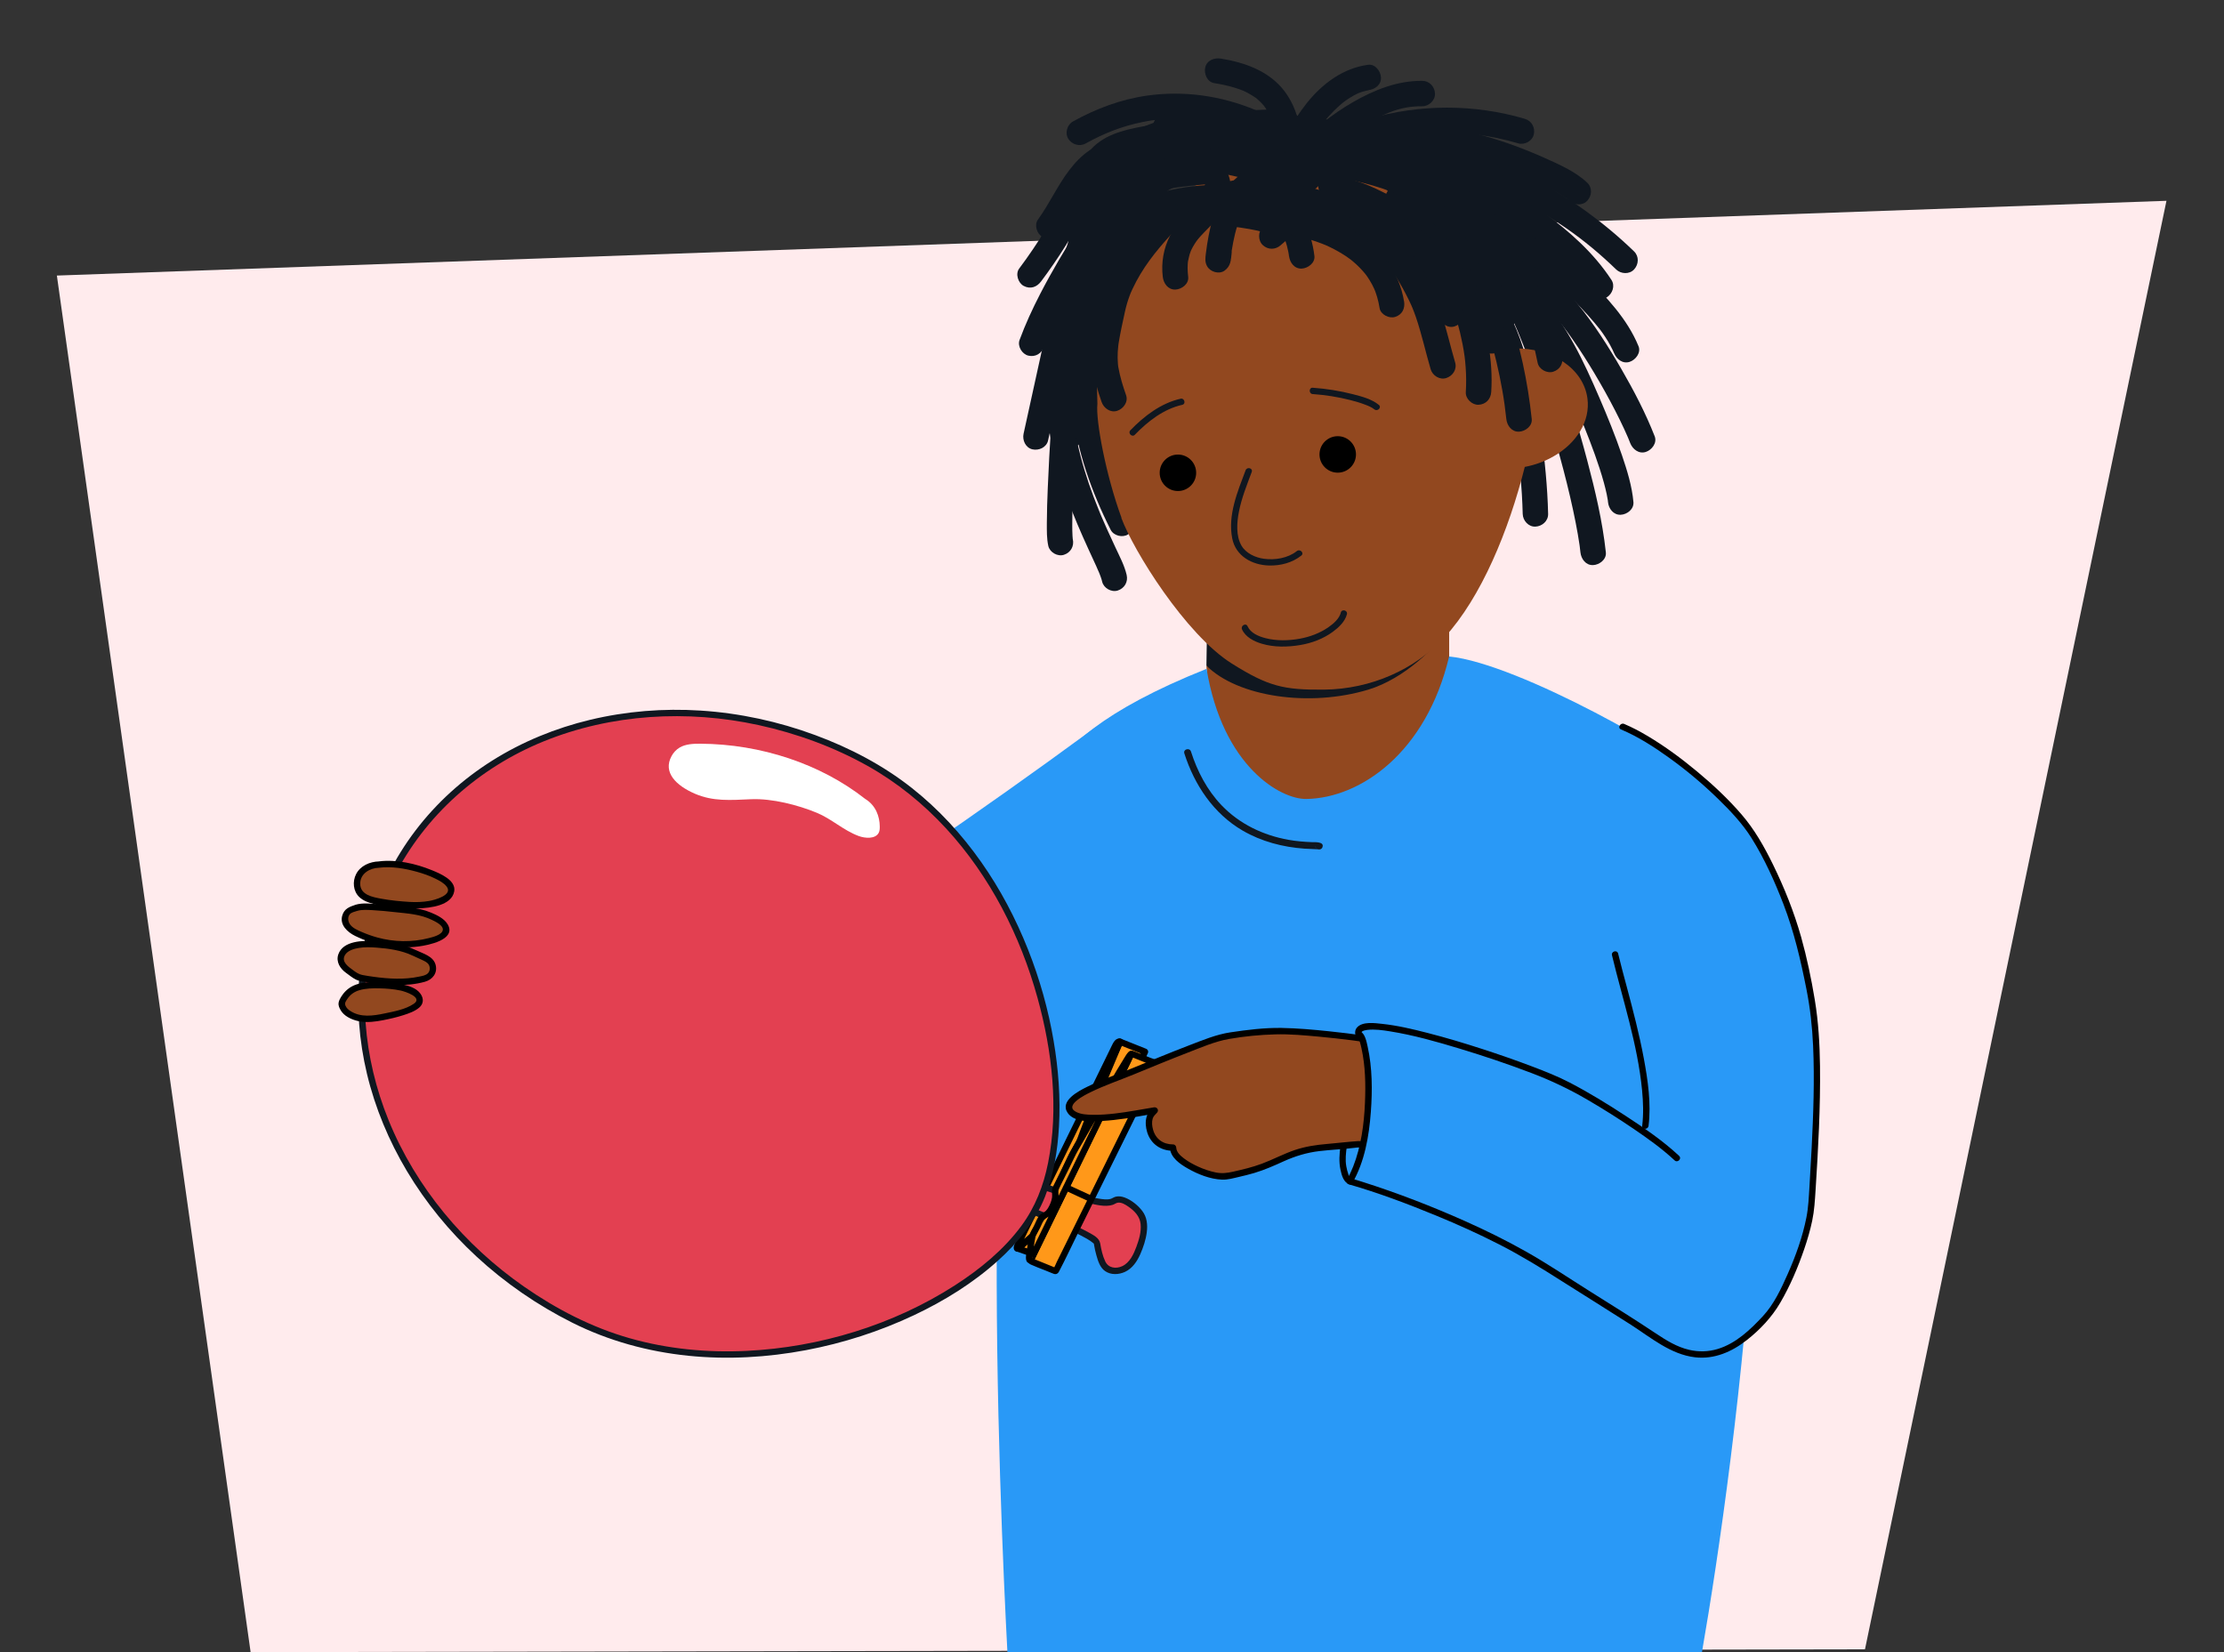
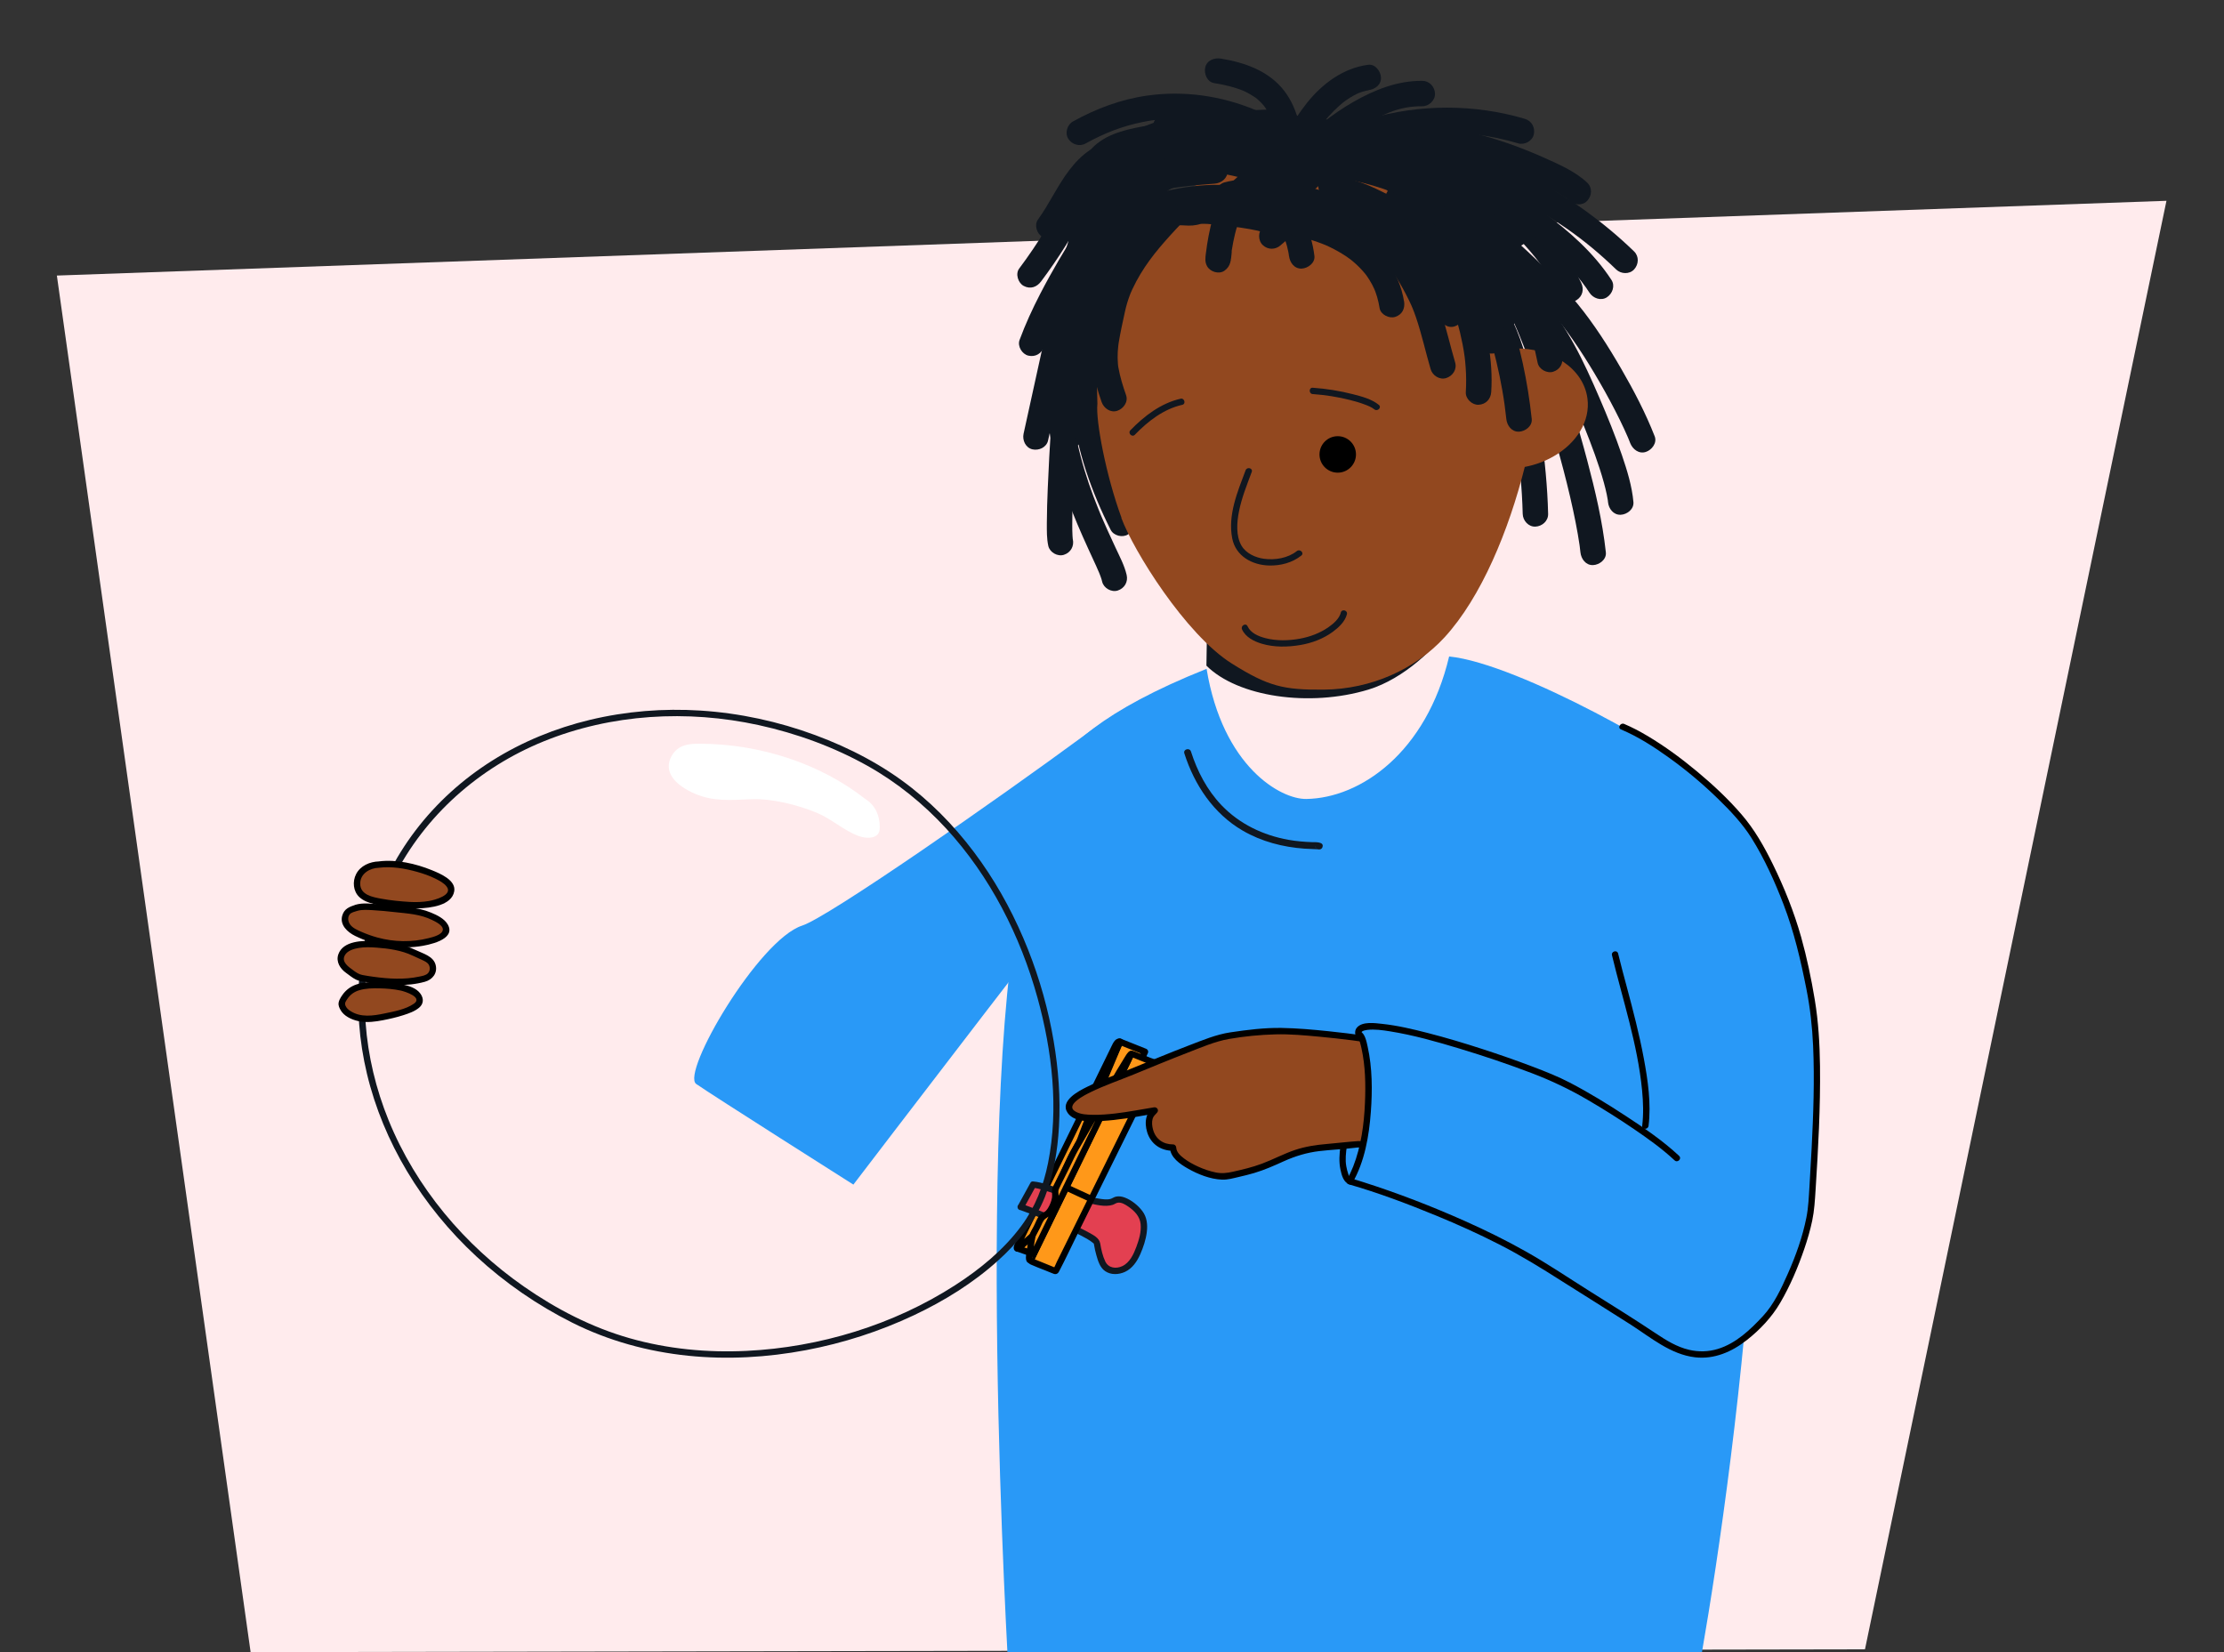
<svg xmlns="http://www.w3.org/2000/svg" id="Voorgrond" viewBox="0 0 700 520">
  <rect x="0" y="0" width="700" height="520" fill="#333333" stroke="none" />
  <defs>
    <style>
      .cls-1 {
        fill: #e34051;
      }

      .cls-2 {
        fill: #ffebed;
      }

      .cls-3 {
        fill: #92481f;
      }

      .cls-4 {
        fill: #101720;
      }

      .cls-5 {
        fill: #fff;
      }

      .cls-6 {
        fill: #ff9819;
      }

      .cls-7 {
        fill: #2999f7;
      }
    </style>
  </defs>
  <path id="Path_2271" data-name="Path 2271" class="cls-2" d="M17.9,86.73l60.98,433.27,508.12-.89,94.89-455.91L17.9,86.73Z" />
-   <path class="cls-3" d="M379.72,209.51l.18,3.43c0,3.96.19,7.81.63,11.5,2.55,22.49,30.33,58.38,37.48,58.38,7.15,0,38.11-41.85,38.11-69.88v-17.72c-7.14,6.69-16.81,16.04-28.04,19.44-18.6,5.63-36.93,2.33-48.35-5.16Z" />
  <path class="cls-4" d="M379.9,198.01l-.18,11.5c9.81,9.81,32.39,13.17,50.99,7.54,11.23-3.4,21.58-13.48,25.26-19.6v-1.04c-10.41,8.63-23.16,19.01-37.96,19.01-14.8,0-27.7-8.76-38.11-17.41Z" />
  <path class="cls-7" d="M535.69,520c10.11-57.83,34.2-231.91-.44-274.94-5.18-6.43-56.97-36.21-79.14-38.44-7.16,30.22-27.89,44.6-44.96,44.85-8.09.12-26.31-10.19-31.38-40.96-66.06,26.34-48.73,48.29-48.87,48.43-24.88,25.14-16.12,217.77-13.82,261.06h218.6Z" />
  <g>
    <path class="cls-4" d="M355.9,68.35c-4.19,5.17-7.04,10.89-9.49,17.04-1.09,2.74-2.11,5.51-3.23,8.24-.37.92-.32.78-.68,1.6-.29.67-.59,1.33-.9,1.99-.49,1.04-1.04,2.05-1.51,3.1-1.54,3.44-2.33,7.17-3.07,10.85-.9,4.43-1.62,8.89-2.27,13.35-.6,4.08-1.16,8.16-1.58,12.26-.22,2.09,1.99,4.09,4,4,2.35-.11,3.77-1.76,4-4,.14-1.36.3-2.71.47-4.06.11-.87.22-1.74.34-2.61.03-.24.05-.76-.03.26.02-.28.08-.55.11-.83.07-.52.15-1.05.22-1.57.62-4.36,1.31-8.72,2.14-13.05.68-3.53,1.37-7.14,2.6-10.53.16-.44.67-1.12-.02-.03.13-.21.21-.47.32-.69.72-1.46,1.44-2.91,2.1-4.4,1.26-2.87,2.4-5.8,3.53-8.73.58-1.51,1.18-3.02,1.79-4.53.48-1.2-.16.36.14-.35.18-.43.37-.87.57-1.3.33-.74.68-1.48,1.03-2.2,1.41-2.86,3.33-6,5.08-8.16,1.31-1.62,1.71-4.09,0-5.66-1.46-1.34-4.25-1.74-5.66,0h0Z" />
    <path class="cls-4" d="M348.76,127.34c-.24-.32-.46-.63-.65-.98.26.48-.02-.09-.09-.32-.09-.32-.16-.64-.22-.97.12.74-.02-.51-.02-.55-.08-1.49-.02-2.99.07-4.47.05-.8.11-1.59.2-2.38.04-.36.08-.72.13-1.08.04-.28.04-.29,0-.01l.06-.43c.26-1.58.56-3.14.94-4.69,1.51-6.14,3.75-11.14,7.32-16.45,1.17-1.74.39-4.51-1.44-5.47-2.02-1.07-4.22-.42-5.47,1.44-3.9,5.8-6.76,12.39-8.33,19.21-.79,3.45-1.28,7-1.45,10.53-.17,3.56-.24,7.71,2.04,10.68,1.27,1.66,3.5,2.71,5.47,1.44,1.64-1.05,2.8-3.7,1.44-5.47h0Z" />
    <path class="cls-4" d="M514.12,158.05c-.45-5.06-1.98-9.97-3.61-14.76-2.1-6.15-4.55-12.18-7.12-18.14-4.92-11.42-10.22-22.71-18.54-32.11-6.82-7.7-14.42-14.8-22.07-21.66-1.56-1.4-4.14-1.65-5.66,0-1.4,1.52-1.66,4.17,0,5.66,6.7,6,13.22,12.23,19.41,18.76,4.86,5.13,8.74,10.42,12.1,16.74,2.42,4.56,4.6,9.26,6.69,13.98.63,1.43,1.24,2.87,1.87,4.31.18.42-.07-.16-.08-.2.09.2.17.4.25.61.13.3.25.61.38.91.32.76.63,1.53.94,2.29,1.15,2.86,2.26,5.73,3.3,8.63,1.04,2.92,2.02,5.86,2.84,8.85.33,1.22.64,2.45.9,3.68.12.56.22,1.13.31,1.69.02.1.03.2.05.3.13.74-.08-.83-.05-.39.02.27.06.55.09.82.19,2.08,1.71,4.1,4,4,2.01-.09,4.2-1.77,4-4h0Z" />
    <path class="cls-4" d="M407.64,63.7c-.73-4.13-3.74-7.63-6.97-10.12-2.95-2.28-6.33-3.92-9.94-4.86-7.58-1.98-15.64-1.07-22.86,1.81-4.05,1.61-7.89,3.64-11.55,5.99-1.72,1.11-3.41,2.27-5.07,3.47-1.31.95-2.72,1.85-3.83,3.03-3.95,4.19-6.23,9.96-8.4,15.19-5.06,12.17-9.28,24.79-9.93,38.06-.68,13.95,2.19,27.93,6.97,40.99,1.91,5.22,4.12,10.33,6.43,15.38.84,1.84,1.71,3.68,2.54,5.52.35.77.66,1.57,1.03,2.34-.48-.99-.19-.46.03.11.13.32.25.64.36.96.18.49.34.99.45,1.5.48,2.04,2.92,3.44,4.92,2.79,2.13-.69,3.31-2.74,2.79-4.92-.7-3-2.24-5.86-3.53-8.64-.88-1.91-1.77-3.82-2.64-5.74-.49-1.09-.98-2.19-1.45-3.29-.11-.26-.22-.51-.33-.77-.05-.11-.47-1.11-.24-.56s-.2-.47-.24-.59c-.13-.32-.26-.63-.39-.95-2.22-5.46-4.16-11.04-5.65-16.74-.82-3.13-1.51-6.3-2.04-9.49-.13-.79-.24-1.59-.37-2.38-.07-.47,0,.07.02.14-.02-.19-.05-.37-.07-.56-.06-.5-.12-1-.18-1.5-.19-1.71-.33-3.43-.41-5.15-.18-3.56-.15-7.12.12-10.68.28-3.74.69-6.5,1.59-10.44,1.25-5.51,3.2-10.86,5.15-16.16.49-1.32.98-2.64,1.5-3.95.26-.65.52-1.31.78-1.96.14-.35.29-.7.43-1.06.06-.15.13-.3.19-.45.23-.55-.27.6-.02.05,1.16-2.58,2.29-5.17,3.69-7.64.58-1.02,1.21-2,1.87-2.97.44-.64-.22.24-.07.08.17-.19.32-.39.48-.58.3-.34.65-.63.95-.96.1-.1.42-.32-.14.09-.65.47-.04.03.08-.05.41-.3.82-.6,1.24-.9.83-.6,1.66-1.19,2.5-1.78,1.62-1.12,3.28-2.21,4.97-3.23,3.4-2.05,6.61-3.67,10.04-4.8,1.78-.59,3.61-1.07,5.46-1.39.23-.04,1.33-.17.58-.1.37-.04.74-.08,1.11-.11.86-.07,1.73-.11,2.59-.11s1.73.03,2.59.1c.37.03.74.07,1.1.11-.8-.08.56.1.76.13,1.62.3,3.21.74,4.75,1.33.17.07.34.13.51.2-.06-.03-.54-.24-.12-.04.38.18.76.36,1.14.55.75.39,1.47.82,2.17,1.29.3.2.59.41.88.63-.58-.44.29.27.45.41.64.57,1.24,1.18,1.8,1.82.13.15.26.3.38.46-.12-.15-.33-.49.09.15.22.33.43.67.63,1.02.09.17.43,1.03.25.49.17.5.3,1,.39,1.53.37,2.07,3,3.42,4.92,2.79,2.22-.72,3.19-2.71,2.79-4.92h0Z" />
    <path class="cls-4" d="M401.4,50.87c-1.52-2.78-4.49-4.14-7.51-4.58-3.19-.47-6.41-.57-9.62-.29-6.48.58-12.78,2.43-18.45,5.65-4.68,2.65-8.51,6.42-11.47,10.89-2.78,4.21-4.68,8.98-6.35,13.73-1.72,4.88-3.18,9.85-5.04,14.69-1.42,3.7-2.78,7.37-3.74,11.22-2.13,8.59-2.71,17.55-1.74,26.35,1.49,13.44,6.04,26.19,12.1,38.23.94,1.87,3.74,2.56,5.47,1.44,1.91-1.23,2.44-3.47,1.44-5.47-2.77-5.5-4.93-10.47-6.88-16.3-1.6-4.81-2.87-9.73-3.69-14.73-.1-.59-.18-1.18-.27-1.78-.02-.16-.09-.79,0,0-.03-.29-.07-.58-.11-.87-.14-1.2-.25-2.39-.34-3.59-.15-2.13-.21-4.26-.18-6.4.03-2.02.15-4.04.35-6.05.05-.5.11-1,.17-1.5.08-.74-.01.06-.03.18.03-.24.07-.49.1-.73.15-1.01.32-2.02.51-3.02,1.54-8,4.88-15.42,7.42-23.12.74-2.25,1.48-4.51,2.27-6.74.4-1.12.81-2.24,1.25-3.34.09-.22.17-.44.26-.66-.01.03.44-1.04.2-.5s.22-.51.21-.49c.14-.32.28-.63.43-.95.96-2.07,2.06-4.08,3.35-5.97.26-.37.52-.74.79-1.11.66-.91-.52.59.21-.26.15-.17.29-.35.44-.52.74-.87,1.54-1.7,2.38-2.48.52-.48,1.05-.94,1.61-1.37-.13.1-.58.42.05-.02.3-.21.59-.42.89-.63,1.23-.83,2.54-1.56,3.87-2.22,2.55-1.26,5.46-2.26,8.64-2.94.78-.17,1.56-.31,2.34-.43.84-.13.41-.06.22-.03.5-.06,1.01-.11,1.51-.16,1.58-.13,3.17-.18,4.76-.12.79.03,1.59.08,2.38.15.29.03.58.06.86.09-.98-.12.27.07.47.11.28.06.56.15.84.22.92.23-.49-.36.3.11.19.11.38.21.56.34-.38-.29-.41-.29-.09.02-.29-.39-.32-.38-.08,0,1.01,1.84,3.69,2.58,5.47,1.44s2.51-3.51,1.44-5.47h0Z" />
    <path class="cls-4" d="M410.58,64.9c.48-.45.97-.89,1.47-1.31.07-.06.6-.45.12-.1.26-.2.53-.38.8-.57,1.03-.7,2.12-1.32,3.25-1.86-.08.04,1.09-.49.6-.28s.71-.27.62-.23c.56-.2,1.12-.39,1.69-.55s1.14-.31,1.72-.43c.26-.06.51-.11.77-.15.15-.03,1.2-.18.5-.09,1.24-.15,2.49-.2,3.74-.15.59.02,1.18.06,1.77.13-.55-.06.16.03.23.04.43.08.85.16,1.28.26.7.16,1.4.36,2.08.6.27.09.55.19.81.31-.5-.22.31.17.42.23,1.33.68,1.95,1.12,2.88,1.97,2.04,1.86,3.72,4.08,5.49,6.19,1.81,2.14,3.66,4.24,5.52,6.34,3.68,4.14,7.42,8.24,10.97,12.5,1.83,2.2,3.22,3.93,4.77,6.04,1.65,2.24,3.22,4.55,4.68,6.92,1.01,1.65,1.95,3.32,2.75,5.08.1.21.69,1.64.25.55.16.4.32.79.48,1.19.34.87.66,1.76.96,2.64,2.8,8.2,4.44,16.8,5.71,25.35.11.71.21,1.41.31,2.12.03.23.07.47.1.7.16,1.17-.11-.83.05.34.16,1.27.32,2.54.47,3.82.27,2.33.51,4.67.71,7,.36,4.08.62,8.16.72,12.25.05,2.09,1.8,4.1,4,4,2.12-.1,4.05-1.76,4-4-.2-8.55-1.07-17.07-2.23-25.54-1.23-9-2.85-18.05-5.63-26.71-1.2-3.75-2.64-7.5-4.6-10.93-3-5.25-6.64-10.13-10.45-14.81-3.68-4.52-7.6-8.84-11.48-13.19-1.91-2.14-3.81-4.29-5.68-6.48-1.89-2.21-3.65-4.57-5.74-6.59-10.12-9.79-26.89-7.41-36.54,1.77-1.52,1.45-1.56,4.22,0,5.66s4.04,1.54,5.66,0h0Z" />
    <path class="cls-4" d="M411.15,62.83c.55-.53,1.12-1.04,1.72-1.51-.62.49.37-.26.41-.29.31-.22.63-.43.95-.63.64-.41,1.3-.79,1.97-1.13.22-.12.45-.23.68-.34.13-.06,1.49-.64.78-.36,1.42-.56,2.88-1.02,4.37-1.36.62-.14,1.25-.25,1.88-.37,1.23-.23-.78.06.46-.07.51-.05,1.02-.1,1.54-.14,1.54-.1,3.09-.09,4.63.02.26.02.51.04.77.07.07,0,1.33.17.47.04.89.13,1.78.3,2.66.5,1.44.33,2.86.76,4.25,1.26,1.53.55,2.44.95,4.2,1.87,1.31.69,2.6,1.44,3.84,2.25.68.44,1.35.9,2.01,1.37.33.24.66.48.98.72.38.29.43.33.16.12.21.17.42.34.63.51,2.45,2,4.73,4.19,6.85,6.54,4.68,5.16,8.47,10.88,12.25,17.01,2.36,3.83,4.6,7.65,6.49,11.74.4.88.8,1.76,1.18,2.64.22.51.44,1.01.65,1.52-.43-1.01-.04-.1.03.09.15.35.29.71.44,1.07.88,2.16,1.73,4.34,2.55,6.52,3.83,10.23,7.12,20.66,10.01,31.19,1.53,5.57,2.94,11.18,4.16,16.84.54,2.52,1.05,5.06,1.49,7.6.19,1.1.37,2.21.53,3.31.04.24.07.49.1.73.11.74-.12-1.02.01.12.06.53.13,1.05.19,1.58.23,2.07,1.68,4.1,4,4,1.97-.09,4.24-1.77,4-4-1.06-9.81-3.36-19.48-5.88-29-2.89-10.93-6.24-21.76-10.12-32.39-3.24-8.88-6.83-17.58-11.75-25.67-7.55-12.42-16.15-24.89-29-32.33-6.64-3.85-14.3-6.19-22.02-5.87-7.84.33-15.47,3.13-21.19,8.58-1.52,1.45-1.57,4.22,0,5.66s4.04,1.54,5.66,0h0Z" />
    <path class="cls-3" d="M352.94,163.01c3.78,10.28,20.22,36.71,34.79,45.85,11.46,7.19,16.28,8.31,28.91,8.2,14.99-.13,28.79-6.45,37.97-16.4,11.66-12.67,20.31-33.82,25.31-53.7,3.37-.64,6.45-1.81,9.15-3.38,7.18-4.13,11.53-11.05,10.57-18.2-1.26-9.42-11.27-16-23.09-15.7h-.01c-.21-.91-.43-1.8-.65-2.7-.23-.88-.46-1.77-.69-2.65-.32-1.16-.66-2.32-1-3.47-.18-.57-.35-1.14-.53-1.7-.13-.42-.28-.84-.41-1.27-.11-.31-.22-.63-.32-.94-.23-.66-.46-1.32-.7-1.97-.25-.69-.5-1.36-.76-2.03-.27-.68-.53-1.34-.8-2-.32-.79-.66-1.57-1-2.35-.34-.77-.7-1.53-1.06-2.3,0,0,.01,0,0-.01-.36-.75-.74-1.5-1.11-2.24-.19-.37-.38-.73-.57-1.1-.7-1.34-1.44-2.64-2.21-3.91-.27-.44-.52-.87-.79-1.28-.2-.32-.39-.64-.61-.95-.21-.31-.4-.61-.6-.91-1.38-2.07-2.86-4.04-4.43-5.89-.51-.6-1.02-1.17-1.53-1.75-.52-.57-1.05-1.15-1.58-1.69-.54-.56-1.11-1.12-1.68-1.65-.36-.35-.71-.67-1.08-.99-.24-.22-.47-.43-.72-.64-.52-.46-1.05-.9-1.6-1.33-.2-.18-.4-.33-.6-.48-.54-.42-1.08-.83-1.63-1.23-.52-.38-1.05-.75-1.58-1.11-.46-.31-.91-.61-1.36-.89-.32-.2-.64-.4-.96-.59-.89-.55-1.8-1.06-2.73-1.53-.65-.34-1.29-.67-1.96-.98-.84-.4-1.7-.78-2.57-1.13-.3-.12-.61-.25-.92-.36-.5-.2-1-.38-1.51-.57-.47-.17-.94-.34-1.42-.49-.18-.07-.37-.12-.54-.18-.4-.13-.81-.25-1.22-.37-.19-.05-.39-.12-.58-.16-1.23-.34-2.49-.65-3.77-.92-.43-.1-.87-.19-1.31-.26-.55-.11-1.1-.2-1.65-.29-1.49-.24-3.02-.43-4.58-.56-.31-.04-.64-.06-.96-.07-.29-.03-.59-.05-.88-.06-.33-.02-.66-.04-1-.05-1.01-.06-2.02-.08-3.06-.07-.53,0-1.05,0-1.58,0-3.17.05-6.47.3-9.89.76-3.82.51-7.43,1.23-10.82,2.15-.26.07-.53.14-.79.22-1.47.41-2.92.87-4.32,1.36-.35.13-.71.26-1.05.39-1.24.46-2.45.95-3.64,1.47-.37.16-.74.33-1.1.5-.38.18-.76.35-1.13.54-.93.45-1.84.94-2.74,1.43t-.01,0c-.45.24-.88.49-1.32.75-.43.25-.86.51-1.28.78-.85.53-1.68,1.08-2.48,1.64-.81.57-1.6,1.15-2.36,1.75-.39.3-.76.61-1.13.92s-.75.62-1.11.94c-.36.32-.72.64-1.07.97-.42.38-.84.78-1.24,1.18-.18.17-.37.35-.55.54-.45.47-.9.93-1.33,1.41-.3.32-.59.64-.87.97-.31.35-.62.72-.93,1.08-.61.74-1.2,1.48-1.76,2.25-.16.2-.31.41-.45.61-.17.23-.33.46-.5.7-.31.44-.61.88-.91,1.34-.29.46-.58.9-.86,1.37-.29.46-.56.92-.84,1.39-.28.47-.55.94-.8,1.43-.26.48-.52.96-.77,1.45-.25.49-.49.98-.73,1.47-.19.4-.37.8-.56,1.2-.08.16-.14.31-.21.47-.2.44-.39.9-.58,1.35-.09.2-.18.42-.26.63-.11.25-.21.5-.3.76-.03.07-.07.14-.08.21-.08.21-.17.43-.25.65-.09.22-.17.43-.24.65-.14.39-.29.78-.42,1.17-1.3,3.69-2.3,7.59-3.05,11.64-.05.26-.1.51-.14.76-.21,1.17-.4,2.36-.56,3.56-.13.9-.24,1.8-.35,2.71-.1.92-.19,1.83-.26,2.76-.15,1.85-.26,3.73-.33,5.62-.02.64-.04,1.27-.05,1.9-.04,2.54-.02,5.14.09,7.76h-.01c-.55,5.23,2.71,22.54,7.59,35.8Z" />
    <g>
      <circle cx="421.05" cy="143.03" r="5.74" />
      <path class="cls-4" d="M422.03,192.81c-.5,1.93-2.32,3.49-3.89,4.59-2.68,1.87-5.79,3.03-8.99,3.62-3.54.65-7.35.74-10.86-.17-2.17-.56-4.65-1.58-5.63-3.75-.53-1.17-2.25-.16-1.73,1.01,1.1,2.43,3.77,3.77,6.19,4.49,3.9,1.17,8.15,1.09,12.13.42,3.64-.61,7.26-1.96,10.25-4.16,1.86-1.37,3.84-3.2,4.44-5.52.32-1.25-1.61-1.78-1.93-.53h0Z" />
-       <circle cx="370.75" cy="148.81" r="5.74" />
      <path class="cls-4" d="M408.17,173.45c-2.82,2.24-6.84,2.89-10.34,2.42-2.66-.35-5.63-1.69-7.05-4.09-1.82-3.08-1.49-7.37-.83-10.73.84-4.3,2.5-8.41,4.03-12.5.45-1.21-1.48-1.73-1.93-.53-2.53,6.74-5.65,14.08-4.21,21.44,1.09,5.56,6.25,8.4,11.61,8.53,3.62.09,7.28-.86,10.14-3.13,1.01-.8-.42-2.21-1.41-1.41h0Z" />
      <path class="cls-4" d="M371.58,125.5c-6.16,1.38-11.48,5.46-15.79,9.92-.89.93.52,2.34,1.41,1.41,4.08-4.23,9.06-8.1,14.9-9.41,1.26-.28.72-2.21-.53-1.93h0Z" />
      <path class="cls-4" d="M413.19,124.03c3.98.28,7.94.91,11.81,1.89,1.57.4,3.13.85,4.64,1.43,1,.38,2.09.81,2.93,1.49.99.81,2.41-.6,1.41-1.41-2.24-1.83-5.39-2.64-8.14-3.35-4.14-1.07-8.39-1.74-12.65-2.04-1.28-.09-1.28,1.91,0,2h0Z" />
    </g>
    <path class="cls-4" d="M403.13,77.14c.6-.53,1.21-1.06,1.83-1.57.07-.06,1.03-.8.31-.27.18-.13.36-.27.54-.4.5-.36,1.02-.71,1.55-1.02.25-.14.49-.28.75-.41l.25-.12c.4-.18.33-.16-.22.08.08-.21,1.25-.42,1.47-.47.2-.05.42-.07.62-.13.53-.16-1.04.05-.17.03.54-.01,1.07-.04,1.61,0,.23.01.47.06.71.06.3.03.19.02-.33-.05.2.03.41.07.61.1,2.82.52,5.55,1.49,8.26,2.39,1.29.43,2.58.88,3.86,1.36.57.21,1.13.43,1.7.66.09.03,1.18.5.37.15.44.19.87.38,1.3.58,1.17.54,2.31,1.13,3.42,1.78.5.29.99.6,1.47.92.29.19.57.39.86.59.19.13.37.27.56.41-.35-.28-.35-.27.01.01.99.82,1.94,1.68,2.81,2.62.41.44.79.89,1.17,1.36-.53-.65.22.3.26.36.29.41.57.82.84,1.25,1.43,2.28,2.73,4.68,3.92,7.1.27.54.53,1.09.77,1.65.14.32.66,1.58.27.61.4,1,.78,1.99,1.13,3.01,1.84,5.38,3.05,10.97,4.65,16.42.59,2.01,2.84,3.47,4.92,2.79s3.43-2.77,2.79-4.92c-1.53-5.2-2.72-10.52-4.4-15.67s-4.12-10.07-6.95-14.69c-3.29-5.38-8.18-9.45-13.83-12.19-2.82-1.36-5.76-2.49-8.72-3.5-2.95-1.01-5.95-2.08-9.01-2.69s-6-.76-8.84.3c-3.37,1.26-6.12,3.5-8.78,5.87-1.57,1.39-1.53,4.25,0,5.66,1.67,1.54,3.98,1.49,5.66,0h0Z" />
    <path class="cls-4" d="M406.05,67.66c-6.16-3.22-13.49-3.89-20.29-4.63-3.44-.38-7.35-1.25-10.71-.12-.64.22.03.04.19.02-.16.01-.32.03-.48.03-.39,0-.78,0-1.17-.02-.79-.03-1.59-.11-2.38-.07-2.26.1-4.11.81-5.69,2.46-5.41,5.69-10.67,11.76-14.5,18.66s-5.4,14.03-6.59,21.5c-.52,3.26-.87,6.53-.48,9.83.45,3.86,1.48,7.53,2.77,11.19.69,1.97,2.77,3.49,4.92,2.79,1.95-.63,3.54-2.81,2.79-4.92-1.01-2.88-1.91-5.8-2.44-8.81-.03-.15-.04-.3-.07-.44,0,.01.09.8.04.34-.03-.33-.08-.67-.1-1-.05-.61-.08-1.22-.09-1.84-.02-1.25.06-2.5.2-3.74.02-.15.14-1.08.06-.53s.07-.42.09-.57c.11-.73.24-1.45.38-2.17.31-1.67.67-3.34,1.03-5,.38-1.76.72-3.52,1.24-5.24.25-.84.54-1.68.85-2.5.05-.14.42-1.06.21-.56.18-.44.39-.88.59-1.31,3.14-6.7,7.26-11.81,12.1-17.13.56-.61,1.12-1.22,1.68-1.82.28-.3.56-.6.84-.89.13-.14.31-.28.42-.44.24-.36-.3.1-.46.21-.52.34.7-.14.12-.04-.53.09,0,.01.1.01.22,0,.44,0,.66,0,.74.01,1.48.08,2.22.1.89.02,1.78-.06,2.65-.24.36-.07.7-.18,1.06-.26.45-.1.11-.04,0-.02.36-.05.72-.05,1.08-.05,1.51,0,3.02.22,4.52.38,1.68.18,3.36.36,5.04.56.43.05.86.11,1.29.16-.73-.09.39.06.62.09.94.14,1.88.29,2.81.45,1.68.3,3.36.65,5.01,1.11.81.23,1.62.48,2.41.77.32.12,1.08.49.36.13.35.18.71.33,1.06.52,1.85.97,4.43.54,5.47-1.44.97-1.84.55-4.44-1.44-5.47h0Z" />
    <path class="cls-4" d="M409.88,63.85c.99-1.24,2.05-2.43,3.19-3.54.57-.56,1.15-1.09,1.75-1.61.3-.26.61-.51.91-.76.37-.29.41-.33.13-.11.21-.16.42-.32.64-.47,1.28-.94,2.62-1.79,4.01-2.56.69-.39,1.4-.75,2.12-1.09.36-.17.72-.34,1.08-.5.44-.19.49-.21.14-.06.25-.1.49-.2.74-.29,2.97-1.13,6.47-1.94,9.05-2.17,3.68-.32,7.07-.12,10.25.56,6.86,1.45,12.76,5.04,18.05,9.31,5.41,4.37,10.69,8.99,15.53,13.99,1.37,1.41,2.7,2.86,3.98,4.34.64.74,1.26,1.49,1.88,2.26.54.67.73.92,1.41,1.85,2.31,3.15,4.34,6.49,6.02,10.02.91,1.89,3.76,2.54,5.47,1.44,1.94-1.25,2.4-3.45,1.44-5.47-6.44-13.44-17.7-23.88-29.03-33.22-6.27-5.17-12.95-9.75-20.92-11.82s-15.88-1.85-23.39.55c-7.83,2.51-14.97,7.29-20.11,13.72-1.3,1.63-1.71,4.09,0,5.66,1.45,1.33,4.26,1.75,5.66,0h0Z" />
    <path class="cls-4" d="M404.53,61.9c4.63-5.71,9.65-11.12,15.3-15.85.67-.56,1.34-1.1,2.02-1.64,0,0,.52-.4.23-.18-.33.25.33-.24.39-.29.37-.28.75-.56,1.13-.83,1.51-1.09,3.06-2.13,4.65-3.1s3.11-1.82,4.71-2.64c.78-.39,1.56-.77,2.35-1.13.37-.17.74-.33,1.11-.49.08-.03.7-.29.16-.07.25-.1.5-.2.75-.3,1.72-.68,3.43-1.2,5.25-1.52.17-.03,1.58-.25.85-.15.5-.07,1.01-.12,1.51-.16.91-.08,1.81-.12,2.72-.11,2.09.02,4.1-1.85,4-4-.1-2.18-1.76-3.98-4-4-7.82-.06-15.04,2.82-21.74,6.66-6.72,3.86-12.81,8.83-18.27,14.32-3.1,3.12-6.01,6.43-8.78,9.85-1.32,1.62-1.7,4.09,0,5.66,1.46,1.34,4.25,1.73,5.66,0h0Z" />
    <path class="cls-4" d="M403.76,53.45c-3.7-8.06-12.06-14.9-21.07-15.66-2.93-.25-5.91-.07-8.84.15-4,.3-7.99.8-11.94,1.47-5.99,1.01-12.83,2.25-17.45,6.51-3.7,3.4-5.74,8.38-7.92,12.79-4.49,9.09-9.67,17.71-15.76,25.82-1.26,1.68-.33,4.54,1.44,5.47,2.1,1.11,4.13.36,5.47-1.44,5.43-7.24,10.23-14.88,14.32-22.95,1.29-2.54,2.5-5.11,3.81-7.64.54-1.04,1.09-2.07,1.69-3.08.24-.4.49-.8.76-1.19.14-.21.29-.42.44-.62.59-.83-.44.5-.08.09.63-.71,1.24-1.38,1.95-2.02.65-.58-.71.46-.21.15.2-.12.38-.27.57-.39.44-.28.9-.53,1.37-.76.15-.07.31-.14.46-.22.36-.17.13-.25-.36.15.21-.17.59-.23.84-.33.7-.26,1.4-.49,2.11-.7,1.62-.49,3.26-.88,4.91-1.23,1.76-.37,3.53-.69,5.31-.96.47-.07.93-.14,1.4-.21.21-.03.42-.06.62-.09-.13.02-.88.11-.13.02.93-.12,1.86-.23,2.79-.33,3.23-.34,6.48-.59,9.73-.58.66,0,1.32.01,1.98.05.3.02.59.04.89.06,1.12.09-.56-.12-.15-.03.74.16,1.45.34,2.17.58.24.08.47.16.71.25.05.02,1.15.49.43.16.57.26,1.13.53,1.68.83s1.09.62,1.61.96c.21.14.42.28.62.42.03.02,1,.73.4.27.99.76,1.91,1.62,2.77,2.53.43.46.84.93,1.23,1.42-.11-.13-.4-.55.06.08.18.25.36.51.54.77.73,1.09,1.37,2.24,1.91,3.44.88,1.91,3.78,2.53,5.47,1.44,1.97-1.27,2.37-3.43,1.44-5.47h0Z" />
    <path class="cls-4" d="M409.83,54.62c.26-1.57.61-3.12,1.05-4.64.22-.76.47-1.52.74-2.26.13-.37.28-.74.42-1.11.46-1.2-.31.67.21-.51.65-1.45,1.37-2.87,2.18-4.23.4-.68.83-1.35,1.27-2.01.22-.33.45-.65.68-.98,0,0,.74-.99.33-.46.96-1.26,2.03-2.44,3.15-3.56.56-.56,1.14-1.11,1.73-1.63.3-.27.61-.53.92-.78.09-.07.97-.76.49-.39,1.26-.95,2.61-1.8,4.03-2.49.18-.09.37-.18.56-.26-.27.11-.27.11-.01,0,.38-.15.76-.28,1.15-.41s.78-.23,1.18-.33c.15-.03,1.45-.27.75-.18,2.07-.26,4.11-1.65,4-4-.09-1.94-1.78-4.28-4-4-7.86,1-14.49,5.97-19.35,12.06s-7.94,12.66-9.18,20.05c-.34,2.06.54,4.41,2.79,4.92,1.93.44,4.55-.59,4.92-2.79h0Z" />
    <path class="cls-4" d="M409.97,50.28c.05-7.58-1.04-15.58-5.8-21.74-4.79-6.2-12.42-8.89-19.91-10.1-2.06-.33-4.41.53-4.92,2.79-.44,1.92.58,4.56,2.79,4.92,1.62.26,3.24.57,4.83.99.83.21,1.65.45,2.46.72.37.12.74.26,1.11.39.13.05,1.16.47.5.18,1.43.62,2.76,1.39,4.06,2.26.73.49-.2-.22.42.31.29.25.59.5.87.77s.56.54.82.83c.18.19.35.38.52.58.27.33.33.4.17.2-.19-.25.39.56.47.69.21.32.41.64.61.98s.37.67.55,1.01c.07.13.61,1.29.32.62.61,1.42,1.04,2.94,1.37,4.45.17.77.3,1.55.43,2.33-.12-.77.04.35.06.51.04.39.08.79.11,1.19.14,1.71.18,3.42.17,5.13-.01,2.09,1.85,4.1,4,4s3.99-1.76,4-4h0Z" />
    <path class="cls-4" d="M409.1,53.01c2.09,0,4.1-1.84,4-4-.1-2.17-1.76-4-4-4-2.09,0-4.1,1.84-4,4s1.76,4,4,4h0Z" />
    <path class="cls-4" d="M417.63,54.16c2.33-1.26,4.61-2.6,6.95-3.85,1.03-.55,2.07-1.07,3.13-1.55.18-.08,1.1-.47.1-.06.18-.07.36-.15.53-.22.63-.25,1.27-.48,1.91-.69,1.15-.37,2.33-.67,3.52-.9.31-.06.63-.11.94-.16,1.08-.19-.87.07.24-.03.81-.07,1.62-.15,2.43-.18,3.4-.14,6.75.25,10.11.68,1.54.2,3.08.39,4.62.6,1.13.15-.84-.12.25.03.31.04.62.09.93.13.68.1,1.37.2,2.05.31,2.38.39,4.74.91,7.08,1.51,3,.78,5.98,1.63,8.92,2.62,1.48.5,2.96,1.03,4.42,1.59.74.28,1.48.57,2.22.87.37.15.73.3,1.1.45.12.05,1.51.63.86.36,3,1.28,5.96,2.65,8.83,4.2,1.19.64,2.36,1.31,3.49,2.04.31.2,1.19.6,1.34.93-.2-.43-.66-.56-.18-.13.18.16.35.31.52.47,1.52,1.44,4.17,1.62,5.66,0s1.62-4.12,0-5.66c-3.72-3.54-8.88-5.77-13.49-7.84-6.3-2.82-12.76-5.2-19.41-7.04-5.46-1.51-10.95-2.39-16.55-3.11-6.76-.87-13.44-1.68-20.16,0-5.91,1.49-11.09,4.84-16.39,7.71-1.84,1-2.58,3.7-1.44,5.47,1.21,1.87,3.5,2.5,5.47,1.44h0Z" />
    <path class="cls-4" d="M425.68,56.78c4.36.93,8.64,2.18,12.81,3.76,2.27.86,3.12,1.22,5.36,2.27,1.94.91,3.86,1.89,5.74,2.92,3.82,2.11,7.5,4.46,11.05,7,.85.61,1.69,1.23,2.53,1.86.21.16.42.32.63.48.07.05.6.46.13.1.47.36.93.73,1.39,1.1,1.7,1.36,3.37,2.76,5.01,4.19,6.7,5.85,12.94,12.23,18.85,18.86.49.55.97,1.11,1.45,1.69.25.3.5.61.74.91.16.2.97,1.24.42.52,1.14,1.49,2.25,3.02,3.32,4.56,2.31,3.32,4.48,6.74,6.56,10.21,2.36,3.94,4.6,7.95,6.7,12.03.98,1.91,1.93,3.83,2.83,5.78.39.84.77,1.68,1.13,2.53.08.18.15.36.23.54-.43-.98-.03-.07.04.1.17.42.34.84.5,1.26.76,1.94,2.72,3.51,4.92,2.79,1.89-.61,3.61-2.83,2.79-4.92-2.88-7.35-6.56-14.39-10.51-21.21-4.1-7.1-8.55-14.07-13.74-20.43-5.48-6.71-11.78-12.95-18.19-18.77-6.75-6.13-14.01-11.79-21.86-16.44-8.88-5.27-18.58-9.25-28.7-11.4-2.04-.43-4.42.6-4.92,2.79-.46,2.01.61,4.46,2.79,4.92h0Z" />
    <path class="cls-4" d="M403.11,44.74c3.13-.31,6.31-.11,9.43.2.86.09,1.72.2,2.58.3.67.07-.98-.14.1.01.22.03.45.06.67.1.51.07,1.02.15,1.52.23,1.97.31,3.93.67,5.88,1.07,3.9.8,7.78,1.74,11.6,2.88,1.68.5,3.36,1.04,5.01,1.64.7.25,1.4.52,2.09.79.41.17,1.09.35.24.1.38.12.75.33,1.11.5,2.73,1.28,5.41,2.58,8.2,3.73,1.09.45,2.19.89,3.29,1.34.25.1.5.2.75.31.13.05.25.11.38.16.45.18-.84-.36-.39-.16.59.26,1.18.51,1.77.78,7.26,3.29,13.97,7.75,20.51,12.26,4.53,3.12,8.08,5.75,12.15,9.44,2.01,1.82,3.94,3.74,5.74,5.77.41.47.82.94,1.22,1.42.18.21.35.43.53.64-.01-.02.76.96.4.5.85,1.09,1.64,2.24,2.4,3.39,1.14,1.75,3.59,2.65,5.47,1.44,1.75-1.13,2.66-3.6,1.44-5.47-5.62-8.58-13.3-15.35-21.53-21.35-7.05-5.14-14.44-10.13-22.28-13.99-2.49-1.22-5.06-2.28-7.64-3.32-.53-.22-1.07-.43-1.6-.65-.29-.12-.58-.24-.87-.36-.51-.21.91.39-.15-.06-1.32-.57-2.63-1.17-3.92-1.8-6.63-3.25-13.66-5.36-20.85-6.98-4.64-1.05-9.34-1.86-14.06-2.43-3.7-.44-7.48-.76-11.19-.4-2.08.21-4.1,1.69-4,4,.09,1.99,1.77,4.22,4,4h0Z" />
    <path class="cls-4" d="M421.37,49.55c3.43-1.66,6.45-2.86,10.32-4.06s7.53-2.06,11.38-2.68c.43-.07.86-.13,1.29-.2-.02,0,.69-.1.33-.05s.35-.04.33-.04c1-.12,2.01-.23,3.02-.32,1.94-.17,3.89-.28,5.84-.32,3.9-.07,7.81.12,11.68.6.22.03.43.05.65.08-.43-.06.07.01.22.04.57.09,1.14.17,1.71.27,1.07.18,2.13.38,3.19.6,2.19.46,4.36,1.02,6.51,1.65,2.01.59,4.45-.72,4.92-2.79.49-2.15-.65-4.28-2.79-4.92-15.92-4.72-33.23-4.69-49.16,0-4.63,1.36-9.13,3.15-13.47,5.24-1.89.91-2.54,3.76-1.44,5.47,1.25,1.94,3.45,2.41,5.47,1.44h0Z" />
    <path class="cls-4" d="M409.19,51.81c2.45-.24,4.53-1.59,5.24-4.06.65-2.29.08-4.94-2.07-6.22-1.26-.75-2.76-.88-4.19-.98-.45-.03-.9-.05-1.35-.08-.17-.01-.59.03-.74-.06.7.11.85.12.45.04-.41-.12-.23-.04.52.24-.03-.31-2.04-1.22-2.34-1.39-.93-.53-1.88-1.05-2.83-1.55-2.18-1.14-4.41-2.15-6.67-3.1-10.81-4.52-22.54-6.2-34.16-4.56-8.23,1.16-16.11,4.12-23.35,8.15-1.83,1.02-2.59,3.68-1.44,5.47s3.52,2.52,5.47,1.44c5.68-3.16,11.36-5.42,17.89-6.74.66-.13,1.32-.26,1.99-.37.33-.05.66-.11.98-.15.18-.03,1.03-.13.3-.04,1.46-.18,2.93-.31,4.4-.37,2.61-.12,5.24-.06,7.84.18.58.05,1.16.12,1.75.19,1.15.13-.83-.14.31.04.28.04.57.08.85.13,1.27.2,2.54.45,3.8.73,2.24.5,4.45,1.13,6.62,1.87,1,.34,2,.71,2.99,1.09.46.18.91.37,1.36.55-1.01-.41.58.25.89.39,1.79.8,3.54,1.67,5.26,2.61s3.53,2.39,5.44,2.91c1.2.33,2.54.3,3.77.38.22.02.57.11.79.07-.84.16-.62-.12-.16.02l.18.06c-1.26-.35-2.02-1.3-2.27-2.85.16-1.26,1.16-1.9,2.49-2.03-2.08.21-4.1,1.69-4,4,.09,1.99,1.77,4.22,4,4h0Z" />
    <path class="cls-4" d="M407.76,44.37c-5.25-3.98-11.7-6.09-18.16-7.02-3.44-.5-6.9-.76-10.38-.83s-6.99-.06-10.44.53c-3.32.57-6.45,1.8-9.52,3.14-1.32.58-2.63,1.19-3.94,1.8-.73.34-1.45.67-2.18,1-.37.17-.74.33-1.11.49-.79.35.19-.06-.55.23-2.86,1.15-5.95,1.86-8.54,3.6-2.56,1.72-4.59,3.89-6.45,6.33-3.71,4.87-6.2,10.53-9.8,15.47-1.24,1.7-.34,4.53,1.44,5.47,2.08,1.1,4.15.38,5.47-1.44,3.08-4.22,5.32-8.96,8.23-13.29.31-.47.64-.93.97-1.38.08-.1.76-.99.18-.25.2-.26.41-.51.62-.77.76-.9,1.57-1.76,2.46-2.53.12-.11.95-.76.16-.17.25-.19.5-.37.76-.54.43-.29.87-.56,1.33-.8.28-.15.56-.28.84-.41-.91.42.05,0,.21-.05.77-.26,1.55-.5,2.31-.78,3.12-1.14,6.12-2.56,9.12-3.95.59-.27,1.19-.55,1.79-.81.36-.16.71-.32,1.07-.47-.73.31.45-.18.48-.19,1.33-.53,2.68-1,4.06-1.38.77-.21,1.54-.39,2.32-.53.03,0,1.33-.21.54-.1.27-.04.55-.06.82-.09,1.63-.15,3.28-.13,4.91-.14,3.12,0,6.24.09,9.34.41.27.03.54.06.81.09.27.03.54.06.8.1-.4-.05-.35-.05.14.02.79.13,1.59.25,2.38.41,1.69.33,3.37.75,5,1.29.81.26,1.62.56,2.41.88.69.28-.82-.4.31.14.47.23.95.45,1.41.69,1.53.79,2.97,1.72,4.34,2.75,1.67,1.27,4.55.32,5.47-1.44,1.11-2.11.35-4.12-1.44-5.47h0Z" />
    <path class="cls-4" d="M397.84,45.79c-14.27-1.21-27.52,4.05-40.3,9.7-3.29,1.45-6.58,2.89-9.87,4.32-.58.25-1.15.53-1.69.86-1.38.84-2.68,1.91-3.73,3.16-2.85,3.42-4.49,7.58-5.86,11.77-2.18,6.68-3.71,13.57-5.27,20.41-3.07,13.48-5.95,27-8.95,40.5-.45,2.04.62,4.42,2.79,4.92,2.03.46,4.43-.61,4.92-2.79,2.7-12.1,5.31-24.23,8.01-36.33,1.64-7.34,3.26-14.72,5.39-21.94.68-2.3,1.45-4.56,2.33-6.79.23-.58-.45,1.04-.2.47.05-.12.1-.23.15-.35.09-.21.19-.42.28-.62.19-.41.39-.81.6-1.21.37-.71.78-1.41,1.24-2.07.11-.16.23-.31.33-.47.41-.6-.78.93-.26.33.23-.26.44-.52.67-.77s.46-.47.7-.69c.11-.1.23-.2.35-.3.61-.54-.91.64-.36.27,2.1-1.39,4.41-2.23,6.72-3.25,7.07-3.11,13.17-6.02,20.5-8.37,3.51-1.12,7.1-2.03,10.75-2.55-.62.09.28-.04.42-.05.5-.06,1-.11,1.5-.15,1.01-.09,2.02-.15,3.03-.18,1.93-.06,3.86.01,5.78.17,2.09.18,4.09-1.97,4-4-.1-2.32-1.76-3.81-4-4h0Z" />
    <path class="cls-4" d="M413.71,80.55c-.97-7.91-4.38-15.78-12-19.31-3-1.39-6-1.98-9.27-2.42-5.66-.76-11.36-.87-17.04-.18-6.49.79-12.79,2.36-18.84,4.86-1.93.8-3.52,2.69-2.79,4.92.6,1.85,2.85,3.65,4.92,2.79,9.72-4.01,19.37-5.68,29.77-4.84,2.92.24,5.76.52,8.74,1.59.21.07.49.26.71.27-.65-.04-.79-.36-.41-.17.12.06.24.11.36.17.57.27,1.12.58,1.66.91.25.16.49.33.74.49.85.57-.37-.37.1.07.53.51,1.09.97,1.59,1.52.12.13.23.25.34.39.09.1.56.71.18.21-.35-.47,0,.02.09.14.13.19.26.38.39.57.52.8.9,1.64,1.34,2.48.29.55-.31-.9.03.08.09.26.19.52.28.79.17.5.32,1,.46,1.51.16.6.3,1.21.42,1.82.05.26.1.52.14.77.02.13.17,1.25.09.56.25,2.07,1.66,4.1,4,4,1.95-.09,4.27-1.78,4-4h0Z" />
    <path class="cls-4" d="M399.34,50.23c-9.2-3.26-19.06-4.8-28.81-4.57-4.95.12-9.9.7-14.75,1.69-2.36.48-4.7,1.08-7.01,1.79-2.11.65-4.1,1.47-5.74,3-2.98,2.79-3.29,6.97-4.05,10.73-.41,2.05.59,4.42,2.79,4.92,1.99.45,4.48-.6,4.92-2.79.31-1.56.54-3.15.89-4.7.03-.15.56-1.76.52-1.79.1.08-.44.85.07-.06.06-.1.14-.21.19-.32.24-.59-.42.35-.11.12.22-.17.43-.43.62-.62-.53.55-.2.15.19-.08.27-.16,1.02-.46.3-.19.5-.19,1.01-.34,1.52-.5,2.16-.66,4.35-1.23,6.56-1.7,1.03-.22,2.07-.41,3.11-.59,1.13-.19,2-.31,2.74-.4,2.17-.25,4.35-.42,6.54-.49s4.52-.05,6.78.07c1.05.06,2.11.14,3.16.24.53.05,1.05.11,1.57.17.22.03.45.05.67.08,1.45.18-.32-.05.5.07,5,.73,9.91,1.95,14.68,3.64,1.97.7,4.46-.79,4.92-2.79.51-2.24-.68-4.17-2.79-4.92h0Z" />
    <path class="cls-4" d="M382.36,49.8c-8.8.7-17.81,1.44-26.22,4.29-4.18,1.42-8.27,3.3-11.85,5.9-2.16,1.57-4.26,3.37-5.06,6.03s-.21,5.72,1.88,7.59c1.56,1.4,4.14,1.65,5.66,0,1.4-1.53,1.66-4.17,0-5.66-.33-.32-.33-.3-.02.06.17.46.19.47.06.03l.07.39c.02-.47.01-.46-.03.04.13-.42.13-.44-.01-.05l.2-.34c-.45.46.58-.59.68-.69.09-.09.97-.77.45-.38.33-.24.67-.48,1.01-.71.79-.54,1.6-1.04,2.43-1.52.77-.44,1.55-.85,2.34-1.23.43-.21.86-.41,1.29-.6,1.2-.54-.68.25.54-.23,1.71-.68,3.46-1.27,5.23-1.76,7.39-2.07,13.7-2.55,21.35-3.16,2.08-.17,4.1-1.72,4-4-.09-2.02-1.77-4.18-4-4h0Z" />
    <path class="cls-4" d="M428.56,53.1c8.81,1.81,17.65,3.64,26.24,6.32,8.51,2.66,16.03,5.88,23.54,11.08,1.72,1.2,4.52.37,5.47-1.44,1.08-2.04.41-4.2-1.44-5.47-15.27-10.58-33.8-14.55-51.69-18.21-2.04-.42-4.42.59-4.92,2.79-.45,2,.6,4.47,2.79,4.92h0Z" />
    <path class="cls-4" d="M425.74,48.56c3.14.17,6.28.44,9.4.83-.1-.01,1.23.16.69.09s.79.11.69.1c.74.11,1.49.22,2.23.34,1.55.25,3.1.53,4.64.84,6.03,1.2,11.98,2.82,17.8,4.84,1.42.49,2.83,1.01,4.24,1.55.64.25,1.27.5,1.91.75.38.15.76.31,1.14.46,0,0,1.15.49.56.23,2.89,1.24,5.74,2.57,8.54,4.01,5.35,2.74,10.53,5.84,15.46,9.28,5.51,3.83,10.53,7.98,15.63,12.92,1.5,1.46,4.18,1.61,5.66,0s1.6-4.1,0-5.66c-18.36-17.8-41.8-30.31-66.8-35.69-7.16-1.54-14.46-2.51-21.78-2.89-2.09-.11-4.09,1.92-4,4,.1,2.26,1.76,3.88,4,4h0Z" />
-     <path class="cls-4" d="M475.13,80.98c4.08.7,6.62,1.93,10.1,4.36.33.23.65.46.97.69.38.29.42.32.14.1.21.16.42.33.63.5.73.59,1.44,1.2,2.15,1.82,1.51,1.34,2.96,2.75,4.38,4.19,2.84,2.88,5.68,5.79,8.3,8.87,1.41,1.66,2.19,2.64,3.47,4.59.54.82,1.05,1.66,1.52,2.52.27.49.53.99.77,1.5.07.14.64,1.44.45.98.79,1.93,2.69,3.51,4.92,2.79,1.86-.6,3.64-2.85,2.79-4.92-3.56-8.66-10.08-15.41-16.57-21.98-6.06-6.13-13.12-12.21-21.89-13.72-2.05-.35-4.41.55-4.92,2.79-.44,1.94.59,4.54,2.79,4.92h0Z" />
    <path class="cls-4" d="M472.93,105.26c-1.69-3.84-3.54-7.64-5.51-11.35-1.07-2.02-2.26-3.87-3.67-5.67-.81-1.04-1.66-2.04-2.51-3.04-.45-.53-.91-1.07-1.36-1.6-.18-.21-.35-.42-.53-.64-.04-.04-.78-.97-.38-.46-1.81-2.34-3.2-4.94-5.18-7.18-.74-.84-1.59-1.7-2.49-2.37-.59-.44.33-.12.12.18,0,0-.26-.38-.29-.43-.32-.49-.61-1-.9-1.51-1.01-1.77-2.01-3.74-3.57-5.09-1.15-1-2.5-1.39-3.89-1.95.52.21-.11-.05-.18-.08-.37-.17-.75-.34-1.12-.51-.62-.29-1.23-.59-1.84-.9-5.88-2.95-11.46-6.08-18.1-6.85-2.09-.24-4.09,2.01-4,4,.11,2.37,1.77,3.74,4,4-.66-.08.2.03.36.06.33.06.67.12,1,.2.52.12,1.04.25,1.56.4.64.19,1.27.4,1.9.63.25.09.5.19.75.28.83.31-.22-.12.52.21,2.34,1.05,4.6,2.26,6.88,3.43,1.09.56,2.19,1.11,3.3,1.62,1.42.65,3.02,1.07,4.38,1.81l-.62-.24c-.5-.42-.63-.52-.4-.31.1.14.29.3.41.42.19.17.31.56-.14-.19.1.16.22.31.32.47.57.85,1.06,1.76,1.56,2.65.42.73.84,1.46,1.34,2.14.78,1.07,1.66,1.77,2.6,2.69,1.83,1.8,2.71,3.6,4.33,5.85s3.54,4.38,5.34,6.55c.18.21.35.43.52.64-.08-.09.75.96.44.55s.45.63.39.55c.15.21.29.42.43.63.5.76.94,1.55,1.37,2.34,2.14,3.95,4.11,8.02,5.92,12.13.85,1.92,3.8,2.51,5.47,1.44,1.99-1.28,2.34-3.42,1.44-5.47h0Z" />
    <path class="cls-4" d="M364.56,51.55c-7.56,6.57-12.34,15.17-17.45,23.62-2.65,4.39-5.9,8.43-7.62,13.31-1.52,4.31-1.73,9-1.59,13.53.17,5.4.6,10.77-.05,16.16-.25,2.09,2.02,4.09,4,4,2.38-.11,3.73-1.77,4-4,.56-4.63.35-9.26.14-13.9-.1-2.16-.18-4.32-.09-6.48.04-.97.12-1.93.23-2.89-.09.82.09-.47.13-.73.11-.6.25-1.19.4-1.78.26-.96.56-1.92.95-2.84-.27.63.08-.14.15-.29.11-.24.23-.48.36-.71.29-.55.59-1.08.92-1.6,1.33-2.13,2.8-4.17,4.12-6.31,2.42-3.92,4.65-7.95,7.15-11.82,1.39-2.15,2.72-4.02,4.02-5.58,1.8-2.17,3.77-4.17,5.89-6.02,1.58-1.38,1.52-4.27,0-5.66-1.69-1.55-3.97-1.47-5.66,0h0Z" />
    <path class="cls-4" d="M343.42,79.2c-2.34,2.5-4.18,5.45-4.99,8.8-.69,2.88-.71,5.85-.43,8.78.27,2.82.73,5.61.89,8.44.08,1.49.09,2.99-.04,4.49-.02.26-.05.51-.08.77.05-.36.06-.39.01-.1-.06.39-.13.78-.21,1.17-.18.88-.41,1.74-.69,2.59-.63,1.99.74,4.45,2.79,4.92,2.18.5,4.24-.66,4.92-2.79,1.91-6.01,1.23-11.99.54-18.13-.15-1.29-.27-2.58-.31-3.88-.02-.6-.02-1.21,0-1.81.01-.33.05-.65.06-.98.04-.94-.14.62.02-.23.12-.65.25-1.29.44-1.92.1-.32.21-.64.32-.95.37-1.01-.38.66.14-.3.35-.64.71-1.25,1.1-1.87.36-.57-.07.05.19-.27.3-.37.62-.73.95-1.08,1.43-1.53,1.63-4.16,0-5.66-1.55-1.42-4.13-1.63-5.66,0h0Z" />
-     <path class="cls-4" d="M347.53,45.14c-1.27.42-2.44.99-3.41,1.94-.85.83-1.41,1.89-1.76,3.02-.36,1.16-.36,2.37-.83,3.5l.4-.96c-.21.48-.47.91-.79,1.33l.63-.81c-.07.09-.15.18-.22.27-.7.81-1.17,1.72-1.17,2.83,0,.98.44,2.15,1.17,2.83.76.7,1.76,1.22,2.83,1.17,1.01-.05,2.14-.37,2.83-1.17,1.16-1.35,2.06-2.87,2.44-4.63.19-.86.23-1.77.57-2.6l-.4.96c.1-.22.21-.42.35-.61l-.63.81c.14-.18.31-.34.49-.49l-.81.63c.27-.21.57-.37.88-.51l-.96.4c.17-.07.35-.14.53-.2.99-.33,1.86-.92,2.39-1.84.5-.86.71-2.12.4-3.08s-.91-1.9-1.84-2.39c-.92-.49-2.06-.74-3.08-.4h0Z" />
+     <path class="cls-4" d="M347.53,45.14c-1.27.42-2.44.99-3.41,1.94-.85.83-1.41,1.89-1.76,3.02-.36,1.16-.36,2.37-.83,3.5l.4-.96c-.21.48-.47.91-.79,1.33c-.07.09-.15.18-.22.27-.7.81-1.17,1.72-1.17,2.83,0,.98.44,2.15,1.17,2.83.76.7,1.76,1.22,2.83,1.17,1.01-.05,2.14-.37,2.83-1.17,1.16-1.35,2.06-2.87,2.44-4.63.19-.86.23-1.77.57-2.6l-.4.96c.1-.22.21-.42.35-.61l-.63.81c.14-.18.31-.34.49-.49l-.81.63c.27-.21.57-.37.88-.51l-.96.4c.17-.07.35-.14.53-.2.99-.33,1.86-.92,2.39-1.84.5-.86.71-2.12.4-3.08s-.91-1.9-1.84-2.39c-.92-.49-2.06-.74-3.08-.4h0Z" />
    <path class="cls-4" d="M479.02,70.29c-10.85-8.26-24.42-12.77-38.04-12.92-2.09-.02-4.1,1.86-4,4s1.76,3.98,4,4c6.27.07,11.74,1,17.95,3.13,3,1.03,5.07,1.93,8.01,3.51,2.82,1.51,5.5,3.25,8.04,5.19,1.67,1.27,4.55.32,5.47-1.44,1.12-2.11.35-4.11-1.44-5.47h0Z" />
    <path class="cls-4" d="M419.58,51.82c-1.58,1.36-2.93,2.98-4.1,4.7-.29.46-.45.95-.47,1.49-.12.53-.1,1.06.07,1.6.12.52.36.97.72,1.36.28.44.66.78,1.12,1.03l.96.4c.71.19,1.42.19,2.13,0l.96-.4c.6-.36,1.08-.83,1.44-1.44.23-.34.47-.68.73-1l-.63.81c.82-1.05,1.74-2.02,2.75-2.89.39-.36.67-.79.83-1.29.25-.48.37-.99.34-1.54.02-.55-.09-1.06-.34-1.54-.16-.5-.44-.93-.83-1.29l-.81-.63c-.62-.36-1.3-.54-2.02-.55l-1.06.14c-.68.19-1.27.53-1.77,1.03h0Z" />
    <path class="cls-4" d="M441.92,94.85c-1.53-9.55-7.76-17.28-15.91-22.16-8.47-5.07-18.3-6.87-27.89-8.51-2.05-.35-4.41.54-4.92,2.79-.44,1.94.59,4.54,2.79,4.92,4.63.79,9.27,1.58,13.81,2.79,2.26.6,4.5,1.31,6.68,2.17.27.11.53.21.8.32-.35-.15-.31-.13.13.06.42.19.84.38,1.25.58.89.43,1.76.89,2.62,1.38.8.46,1.58.94,2.35,1.45.44.29.86.6,1.29.91.38.28.42.31.13.09.2.16.41.33.61.49,1.5,1.25,2.89,2.64,4.12,4.15-.44-.54.24.32.32.43.3.42.59.86.87,1.3.62.99,1.18,2.02,1.65,3.09-.18-.41.28.72.27.69.21.56.39,1.12.56,1.69.33,1.14.58,2.3.77,3.47.33,2.07,3.02,3.41,4.92,2.79,2.25-.73,3.15-2.7,2.79-4.92h0Z" />
    <path class="cls-4" d="M337.66,169.7c-.03-.12-.04-.23-.07-.35-.14-.68.13,1.32.07.5-.03-.39-.07-.77-.09-1.16-.06-1.08-.08-2.16-.08-3.24-.01-2.98.07-5.96.18-8.94.27-7.53.69-15.05,1.14-22.56.35-5.78.74-11.56,1.11-17.34.19-3.02.48-5.16,1.23-8.18,1.27-5.09.67-10.28.5-15.45-.05-1.45-.06-2.9.02-4.34.02-.29.04-.58.06-.87.02-.21.21-1.43.04-.45.11-.64.23-1.27.41-1.9.06-.2.12-.4.18-.6.06-.2.13-.39.21-.58-.21.49-.22.53-.04.12.24-.42.48-.84.69-1.27.66-1.34.93-2.67,1.05-4.16.16-2.05-.21-4.08-.24-6.13,0-.19,0-.38,0-.58,0-.11,0-.22.01-.33.04-.43.01-.29-.08.43.03-.02.05-.32.07-.39.34-.96-.42.65-.09.1.18-.29.31-.28-.33.39.28-.28.14-.18-.42.29.34-.2.19-.15-.47.16.12-.04.26-.09.39-.11-1.35.19-.2.06.14.07,2.09.08,4.09-1.89,4-4-.1-2.23-1.76-3.92-4-4-2.62-.1-5.17,1.06-6.35,3.49-.99,2.03-.93,4.28-.76,6.48.07.87.14,1.74.16,2.61.01.47-.02.93-.03,1.4-.02.7.19.08.05-.22.09.18-.19.7-.21.9-.09.63.11-.51.16-.33.03.1-.32.56-.36.64-.37.65-.66,1.34-.94,2.03-.44,1.09-.72,2.21-.91,3.36-.89,5.52-.04,11.03-.1,16.58,0,.57-.02,1.14-.06,1.71-.02.28-.24,1.91-.05.87-.27,1.5-.69,2.97-1.02,4.46-.44,2.01-.69,4.05-.81,6.1-.75,12.91-1.72,25.8-2.24,38.73-.15,3.67-.28,7.34-.29,11.01,0,2.36-.06,4.86.46,7.18.46,2.04,2.93,3.44,4.92,2.79,2.14-.69,3.28-2.73,2.79-4.92h0Z" />
    <path class="cls-4" d="M328.59,109.14c.35-.96.72-1.92,1.11-2.86.1-.24.2-.48.3-.73-.07.16-.26.6.06-.14.24-.55.48-1.1.73-1.65.92-2.06,1.91-4.1,2.93-6.11,1.98-3.91,4.11-7.75,6.31-11.53,1.85-3.17,3.76-6.31,5.71-9.43.95-1.52,1.86-2.93,2.11-4.75.23-1.75-.13-3.5-.77-5.12-.39-.99-.83-1.96-1.28-2.93-.17-.37-.34-.73-.51-1.1-.22-.47.04-.27-.06-.12.13.32.13.32,0,0l-.09-.23c-.14-.37-.24-.76-.36-1.14-.02-.05-.1-.43-.09-.44,0,0,.1,1.14.08.33s-.29.93.03,0c-.01.03-.45.95-.14.43-.23.38-.56.63-.05.17,1.56-1.4,1.53-4.25,0-5.66-1.67-1.53-3.99-1.49-5.66,0-3.3,2.96-2.14,7.22-.57,10.7.3.66.61,1.3.91,1.96.08.19.24.42.27.62-.01-.07-.34-.89-.1-.22.13.36.26.72.37,1.09.04.14.29,1.28.15.53s-.17.87.02.07c.24-1.05-.24,1.04-.02.05.13-.56.06-.16-.07.03-.12.17-.23.36-.34.54-4.3,6.86-8.47,13.81-12.18,21.01-2.43,4.71-4.66,9.54-6.49,14.51-.72,1.97.81,4.47,2.79,4.92,2.26.51,4.15-.69,4.92-2.79h0Z" />
-     <path class="cls-4" d="M373.98,87.14c-.11-.94-.18-1.88-.18-2.83,0-.41.01-.82.04-1.22.01-.22.04-.45.06-.67.08-1.03-.13.49,0-.07.19-.75.3-1.5.52-2.24.11-.37.25-.73.38-1.1.03-.1.22-.55.01-.05-.24.57.08-.17.14-.28.29-.6.61-1.19.97-1.76.16-.26.32-.51.49-.76.1-.15.82-1.1.43-.61-.42.52.2-.24.3-.36.2-.24.41-.48.62-.72.4-.45.81-.88,1.22-1.31,1.42-1.48,3.09-2.93,4.07-4.76.69-1.27,1.28-2.57,2.01-3.82.87-1.47,1.76-3.2,2.09-4.87.47-2.34-.31-4.41-1.28-6.5-.18-.38-.35-.76-.54-1.14-.41-.85.2.67-.15-.37-.05-.14-.08-.32-.14-.45-.22-.47.03.24.04.43,0-.63-.1.47-.1.49-.2.66-.66,1.07-1.19,1.48,1.66-1.26,2.7-3.51,1.44-5.47-1.06-1.64-3.69-2.78-5.47-1.44-2.17,1.64-3.08,3.82-2.45,6.53.2.85.59,1.68.95,2.47.15.34.31.67.47,1,.08.17.16.34.24.51.05.1.29.87.13.29s.15.52.2.65c.29.87.08-.72.02.13-.03.49.31-.78.04-.41-.14.19-.18.51-.27.74-.07.19-.15.37-.22.56.31-.8-.05.09-.11.21-.59,1.22-1.38,2.34-1.97,3.56-.29.58-.54,1.17-.86,1.74-.33.58-.43.09.2-.21-.15.08-.35.43-.47.56-.68.77-1.41,1.48-2.12,2.21-2,2.06-3.93,4.3-5.25,6.87-2.08,4.01-2.84,8.51-2.31,12.99.24,2.07,1.67,4.1,4,4,1.96-.09,4.26-1.77,4-4h0Z" />
    <path class="cls-4" d="M394.18,52.14c-2.54,1.99-5.52,3.79-7.4,6.44-1.3,1.83-2.52,4.11-3.21,6.24-.43,1.32.04,2.94,1.03,3.89h0c1.42,1.37,4.3,1.75,5.66,0,.67-.86.91-1.19,1.29-2.23.73-2-.82-4.43-2.79-4.92h-.01c-1.3-.33-2.98-.06-3.89,1.03-2.65,3.16-3.68,7.66-4.45,11.62-.36,1.86-.64,3.73-.87,5.61-.17,1.39-.34,2.63.38,3.95.97,1.79,3.74,2.65,5.47,1.44,2.05-1.45,2.04-3.41,2.28-5.67.22-2.09-2-4.09-4-4-2.36.11-3.76,1.76-4,4-.03.28-.06.56-.09.83-.03.22-.14,1.13-.02.21.12-.89.07-.27,0-.11-.15.41-.15.43.36-.75.48-.48.96-.96,1.44-1.44h0c1.82.48,3.65.96,5.47,1.44.94,1.73.47,2.63.58,1.34.04-.48.1-.95.16-1.42.12-.96-.15.97.01-.08.05-.36.11-.72.17-1.08.13-.8.27-1.61.43-2.4.34-1.69.73-3.36,1.26-5,.13-.41.27-.81.42-1.21.07-.19.15-.39.22-.58.3-.78-.3.59-.07.18.18-.33.32-.69.5-1.02.21-.38,1.03-1.41.02-.21-1.3.34-2.59.69-3.89,1.03h.01c-.93-1.64-1.86-3.28-2.79-4.92.38-.84.48-1.08.29-.71-.21.35-.05.15.48-.58h5.66,0c.34,1.29.69,2.59,1.03,3.88.12-.36-.49,1.02-.15.35.07-.14.13-.29.2-.43.23-.48.46-.95.7-1.43.5-.98,1.05-1.91,1.65-2.83.39-.59-.4.33-.08.12.13-.08.24-.24.36-.34.58-.51,1.23-.96,1.84-1.44,1.35-1.05,2.69-2.11,4.04-3.16,1.66-1.3,1.46-4.32,0-5.66-1.76-1.61-3.89-1.38-5.66,0h0Z" />
    <path class="cls-4" d="M416.24,266.63c.66-1.79-2.49-1.54-3.36-1.57-2.45-.09-4.9-.3-7.32-.73-7.98-1.42-15.45-4.99-21.09-10.89-4.54-4.75-7.62-10.66-9.61-16.89-.42-1.32-2.52-.76-2.09.58,3.2,9.98,9.18,18.95,18.36,24.3,5.92,3.45,12.66,5.2,19.46,5.68,1.06.07,2.12.11,3.18.15.31,0,.62.03.93.04.33.01.09.06.04,0,.01.02.08,0,.1.02-.35-.24-1.02-.34-.68-1.26-.48,1.31,1.61,1.88,2.09.58h0Z" />
    <path class="cls-4" d="M433.86,56.84c1.61,1.72,3.16,3.5,4.64,5.34.31.38.61.76.91,1.15.73.93-.27-.35.17.22.19.25.38.49.56.74.75,1.01,1.49,2.03,2.21,3.06,2.92,4.19,5.56,8.57,7.93,13.09,1.18,2.25,2.29,4.53,3.33,6.85.92,2.06,1.74,4.06,2.68,6.64,1.71,4.69,3.1,9.5,4.05,14.4.26,1.35.49,2.7.67,4.06-.1-.75-.02-.11,0,.03.05.42.1.85.14,1.27.07.66.13,1.32.17,1.99.18,2.57.2,5.15.04,7.72-.14,2.09,1.94,4.09,4,4,2.28-.1,3.85-1.76,4-4,.66-10.11-1.48-20.39-4.77-29.91-3.52-10.19-8.42-19.98-14.47-28.91-3.19-4.71-6.71-9.24-10.61-13.39-1.44-1.53-4.23-1.56-5.66,0-1.5,1.64-1.53,4.03,0,5.66h0Z" />
    <path class="cls-4" d="M437.86,66.18c4.48,2.02,8.98,4.07,13.05,6.85,1.22.83,1.51,1.06,2.41,1.83s1.8,1.64,2.62,2.54c1.52,1.67,2.83,3.69,4.07,5.98,2.61,4.8,4.38,9.33,6.22,14.45,1.88,5.23,3.47,10.56,4.75,15.96.71,3,1.34,6.02,1.87,9.06.58,3.31.92,5.83,1.26,9.02.22,2.07,1.68,4.1,4,4,1.98-.09,4.24-1.77,4-4-1.24-11.72-3.7-23.28-7.55-34.42-1.94-5.63-4.15-11.23-6.83-16.55-2.55-5.06-5.91-9.55-10.41-13.03-4.71-3.64-10.03-6.16-15.42-8.6-1.9-.86-4.39-.61-5.47,1.44-.92,1.75-.6,4.55,1.44,5.47h0Z" />
    <path class="cls-4" d="M448.62,68.34c.61.45-.45-.39.14.1.24.19.48.39.71.59.56.48,1.11.98,1.64,1.49,1,.96,1.94,1.98,2.85,3.02.45.52.89,1.05,1.33,1.59.22.27.44.55.65.82.28.36-.05-.06-.09-.11.14.19.29.38.43.56.93,1.24,1.82,2.51,2.68,3.79,3.16,4.73,5.93,9.71,8.44,14.8,1,2.04,1.97,4.09,2.87,6.18.83,1.93,3.81,2.51,5.47,1.44,2-1.29,2.33-3.41,1.44-5.47-4.38-10.14-9.87-20.13-17-28.6-2.24-2.66-4.71-5.03-7.51-7.1-1.69-1.25-4.54-.33-5.47,1.44-1.11,2.09-.37,4.14,1.44,5.47h0Z" />
    <path class="cls-4" d="M460.63,97.81c-4.1-10.53-12.62-18.13-20.97-25.36-2.31-2-4.71-3.95-7.28-5.61s-5.49-2.99-8.4-4.12c-5.48-2.14-11.29-3.75-17.04-5-7.1-1.54-14.43-2.16-21.53-.32-2.03.53-3.45,2.89-2.79,4.92s2.75,3.36,4.92,2.79c4.99-1.3,10.61-1,15.66-.02,5.52,1.07,11.02,2.63,16.33,4.47,4.78,1.66,9.39,4.24,13.28,7.5,3.92,3.3,7.8,6.74,11.38,10.4.95.97,1.88,1.97,2.77,3,1,1.15,1.43,1.7,2.14,2.68.78,1.09,1.51,2.21,2.17,3.38.36.64.71,1.29,1.03,1.96.12.24.23.49.34.73.11.25.11.24,0-.03.1.25.2.5.3.75.76,1.94,2.72,3.51,4.92,2.79,1.89-.61,3.61-2.83,2.79-4.92h0Z" />
    <path class="cls-4" d="M423.8,67.93c6.71,3.62,13.26,7.51,19.64,11.69,1.58,1.03,3.14,2.08,4.7,3.15.58.4,5.43,4.06,5.85,3.09.3-.02.22-.05-.25-.09-.19-.04-.35-.12-.49-.25-.48-.36-.51-.74-.49-1.31.01-.63.12-1.09.65-1.48.17-.16.37-.25.6-.29-.36.09-.38.11-.04.05.51.1.88.02,1.34.37s.52.73.73,1.22c.03.35.04.35.03-.02.03.27-.03.52-.16.74-.15.3-.14.3.03-.01-.15.29-.36.53-.63.72,1.81-1.05,2.6-3.66,1.44-5.47s-3.54-2.56-5.47-1.44c-2.55,1.48-3.69,4.51-2.98,7.34.81,3.22,4.26,5.09,7.42,4.32s5.3-3.57,4.88-6.76c-.42-3.14-3.43-6.08-6.77-5.64l2.02.55c-8.97-6.37-18.32-12.18-28-17.41-1.84-.99-4.44-.52-5.47,1.44-.98,1.86-.53,4.41,1.44,5.47h0Z" />
    <path class="cls-4" d="M363.85,63.33c-6.95,5.44-13.9,10.87-20.85,16.31-1.66,1.3-1.46,4.32,0,5.66,1.76,1.61,3.89,1.38,5.66,0,6.95-5.44,13.9-10.87,20.85-16.31,1.66-1.3,1.46-4.32,0-5.66-1.76-1.61-3.89-1.38-5.66,0h0Z" />
  </g>
  <g>
    <g>
      <polygon class="cls-6" points="352.54 327.89 360.41 331.03 329.15 395.99 320.33 392.96 325.12 388.84 327.88 378.05 333.36 370.54 337.25 361.89 338.3 357.68 341.8 351.84 352.54 327.89" />
      <path d="M352.28,328.86c2.62,1.05,5.24,2.09,7.86,3.14l-.6-1.47c-3.52,7.32-7.05,14.64-10.57,21.96-5.61,11.66-11.22,23.33-16.84,34.99-1.28,2.67-2.57,5.34-3.85,8.01l1.13-.46c-2.94-1.01-5.88-2.02-8.82-3.03l.44,1.67c.99-.85,1.97-1.7,2.96-2.54.7-.6,1.8-1.22,2.12-2.13.37-1.04.56-2.2.84-3.28l1.3-5.1.44-1.72c.04-.16.07-.32.12-.48.09-.28-.16.27-.03.07.67-1.03,1.46-2,2.18-2.99,1.29-1.76,2.8-3.45,3.7-5.44,1.14-2.53,2.42-5.04,3.43-7.63.45-1.14.65-2.4.94-3.59.06-.25.12-.5.19-.75.1-.35-.14.25-.01,0,.3-.58.67-1.13,1.01-1.68.95-1.59,2.02-3.14,2.78-4.84,1.04-2.32,2.08-4.64,3.13-6.96,2.43-5.4,4.85-10.81,7.28-16.21.52-1.16-1.2-2.18-1.73-1.01-2.06,4.6-4.13,9.19-6.19,13.79-1.81,4.04-3.41,8.23-5.68,12.03-.76,1.26-1.61,2.5-2.28,3.81-.51.99-.65,2.23-.92,3.3-.08.31-.17.61-.23.93-.02.1-.18.66,0,.15-.12.33-.3.66-.44.98l-2.06,4.57c-.45,1.01-.83,2.13-1.39,3.08-.45.77-1.08,1.48-1.6,2.2-1.01,1.38-2.02,2.77-3.03,4.15-.41.56-.84,1.04-1.03,1.7-.92,3.16-1.63,6.4-2.45,9.59-.05.21-.15.45-.17.67-.06.61-.13-.39.19-.19-.07-.05-1.18,1.01-1.29,1.11-1.17,1-2.33,2-3.5,3-.61.52-.22,1.45.44,1.67,2.94,1.01,5.88,2.02,8.82,3.03.39.13.95-.08,1.13-.46,3.52-7.32,7.05-14.64,10.57-21.96,5.61-11.66,11.22-23.33,16.84-34.99,1.28-2.67,2.57-5.34,3.85-8.01.3-.63.03-1.22-.6-1.47-2.62-1.05-5.24-2.09-7.86-3.14-1.2-.48-1.71,1.46-.53,1.93Z" />
    </g>
    <g>
      <path class="cls-6" d="M352.54,327.89s-.82-.28-1.38.96c-.55,1.24-31.08,63.5-31.08,63.5,0,0-.17.74.25.61s4.79-4.12,4.79-4.12l3.04-5.56c.12-.23.14-.5.05-.74-.26-.71-.65-2.44.46-4.64.64-1.28,1.95-2.41,2.69-2.78.52-.26.93-.7,1.18-1.22l3.4-7.05,1.58-3.44,2.12-3.69,2.1-5.63,10.79-26.2Z" />
      <path d="M352.81,326.93c-1.68-.45-2.42,1.24-3.01,2.46-.68,1.41-1.37,2.82-2.06,4.23-2.44,4.99-4.88,9.98-7.32,14.97-5.74,11.73-11.49,23.46-17.24,35.19-1.29,2.64-2.78,5.26-3.91,7.97-.28.68-.38,1.65.39,2.08,1.16.64,2.6-1.11,3.35-1.77.91-.8,2.03-1.58,2.82-2.51.73-.87,1.19-2.1,1.74-3.09.52-.96,1.5-2.16,1.67-3.27.13-.85-.34-1.69-.3-2.57.07-1.61.93-3.1,2.16-4.12.86-.71,1.74-1.08,2.31-2.1.18-.31.32-.65.47-.98l2.11-4.38c.86-1.78,1.59-3.64,2.53-5.37.63-1.16,1.4-2.25,1.97-3.44.49-1.01.81-2.13,1.2-3.18,3.49-9.38,7.54-18.56,11.35-27.81l.45-1.09c.49-1.19-1.44-1.71-1.93-.53-3.56,8.63-7.17,17.24-10.67,25.89-.7,1.74-1.32,3.51-1.97,5.26-.07.19-.13.38-.21.57-.12.28.17-.33-.02,0-.33.57-.65,1.14-.98,1.71-.5.86-.99,1.7-1.41,2.61-.97,2.12-1.97,4.22-2.99,6.32-.53,1.1-1.01,2.26-1.61,3.33-.41.73-1.04.99-1.67,1.48-1.04.8-1.9,1.83-2.44,3.04-.52,1.15-.77,2.42-.63,3.68.06.58.32,1.07.19,1.52-.19.64-.72,1.31-1.04,1.89-.43.78-.85,1.56-1.28,2.34-.13.24-.28.48-.4.72-.08.16-.36.5-.05.16-.34.37-.76.69-1.14,1.03-.67.6-1.35,1.21-2.04,1.8-.32.28-.66.54-.98.83-.28.25-.55.17-.08.17l.71.29c.33.39-.08.86.28.19.21-.41.4-.82.6-1.23.75-1.52,1.49-3.04,2.24-4.57,2.48-5.06,4.96-10.12,7.44-15.18,5.58-11.39,11.16-22.78,16.73-34.18.94-1.93,1.88-3.85,2.82-5.78.1-.21,1.22-2.67,1.29-2.65,1.24.34,1.77-1.59.53-1.93Z" />
    </g>
  </g>
  <path class="cls-7" d="M367.52,216.43s-10.35,3.35-25.34,14.37c-29.52,21.73-81.57,57.91-89.68,60.52-13.71,4.41-38.26,46.43-33.36,49.86,4.9,3.43,49.46,31.67,49.46,31.67,0,0,81.76-107.05,83.95-108.52s14.98-47.89,14.98-47.89Z" />
  <g>
    <g>
      <path class="cls-1" d="M325.14,372.85c3.3.22,21.94,7.48,25.34,5.16,2.36-1.61,5.85,1.15,7.82,3.23,2.63,2.77,1.81,7.25.54,10.85-.86,2.45-1.94,4.96-3.97,6.57-2.03,1.61-5.29,1.95-7.09.09-1.27-1.31-2.29-5.73-2.53-7.54-.34-2.58-25.18-11.94-23.98-11.31l3.87-7.04Z" />
      <path class="cls-4" d="M325.14,373.85c2.09.17,4.82,1.25,7.02,1.91,3.38,1.02,6.76,2.05,10.2,2.84,2.38.54,5.46,1.4,7.89.61.57-.19,1.04-.61,1.65-.68,1.14-.13,2.33.62,3.23,1.24,1.95,1.35,3.64,3.06,3.88,5.52s-.5,4.85-1.32,7.09c-.86,2.33-2.08,5.03-4.47,6.14-1.99.92-4.34.6-5.34-1.49-.84-1.75-1.27-3.76-1.59-5.66-.3-1.75-2.15-2.63-3.57-3.43-2.48-1.38-5.09-2.54-7.69-3.67-3.06-1.33-6.15-2.59-9.26-3.8-1.05-.41-2.11-.82-3.17-1.2-.43-.16-1.15-.54-1.62-.36-.66.24-.87.84-.6,1.47.07.15.26.31.4.39.46.25,1.1.13,1.37-.36,1.29-2.35,2.58-4.69,3.87-7.04.62-1.13-1.11-2.14-1.73-1.01-1.29,2.35-2.58,4.69-3.87,7.04l1.37-.36c-.16-.09-.05.02.32.33l-.6,1.47c-.54.2-.59-.08-.12.12.32.14.67.24,1,.36,1.01.37,2.02.76,3.03,1.15,2.96,1.15,5.91,2.36,8.83,3.63,2.68,1.17,5.38,2.37,7.92,3.83.78.45,1.43.92,2.08,1.46.09.08.06.07.06.05-.05-.14.04.35.06.46.18,1.08.42,2.15.72,3.21.51,1.77,1.12,3.83,2.71,4.94,1.84,1.29,4.31,1.17,6.29.26,2.3-1.06,3.8-3.28,4.79-5.52.98-2.22,1.77-4.57,2.07-6.98s.04-4.73-1.39-6.63c-1.34-1.79-3.43-3.47-5.53-4.26-.89-.34-1.89-.5-2.83-.28-.66.16-1.16.58-1.71.72-1.11.29-2.43.08-3.54-.09-4.06-.61-8.03-1.86-11.95-3.04-2.84-.85-5.86-2.13-8.84-2.38-1.28-.1-1.28,1.9,0,2Z" />
    </g>
    <g>
-       <path class="cls-1" d="M123.02,275.72c-24.51,49.01,1.36,111.61,57.77,139.82,56.41,28.21,131.82-4,146.52-37.66,14.7-33.66-1.36-111.61-57.77-139.82-56.41-28.21-122.01-11.35-146.52,37.66Z" />
      <path class="cls-4" d="M122.16,275.21c-4.82,9.69-7.85,20.17-8.93,30.94-1.07,10.63-.21,21.43,2.27,31.82,2.57,10.77,6.9,21.11,12.57,30.61,5.95,9.97,13.4,19.04,21.92,26.92,8.99,8.31,19.19,15.32,30.14,20.81,11.39,5.71,23.8,9.1,36.46,10.4,12.37,1.27,24.91.54,37.12-1.76,11.71-2.21,23.15-5.9,33.93-10.98,9.52-4.49,18.62-10.12,26.46-17.18,6.21-5.6,11.67-12.23,14.79-20.07,2.78-7.01,3.99-14.61,4.42-22.1.52-9.02-.17-18.1-1.68-27-1.66-9.82-4.37-19.46-8.04-28.72-3.85-9.72-8.75-19.04-14.77-27.59-6.14-8.72-13.41-16.66-21.79-23.27-9.16-7.23-19.5-12.62-30.43-16.67-11.58-4.29-23.78-6.93-36.11-7.72-11.66-.75-23.45.19-34.81,2.92-10.82,2.6-21.28,6.87-30.71,12.8-9.31,5.85-17.56,13.3-24.21,22.05-3.29,4.32-6.16,8.95-8.59,13.8-.58,1.15,1.15,2.16,1.73,1.01,9.86-19.62,26.93-34.63,47.19-42.88,21.35-8.68,45.26-10.02,67.69-5.13,11.92,2.6,23.65,6.87,34.3,12.84,9.25,5.19,17.55,11.92,24.72,19.71,13.81,15.01,23.37,33.75,28.77,53.34,4.59,16.63,6.72,34.84,3.31,51.91-1.44,7.2-4.03,13.91-8.42,19.84-5.57,7.53-13.03,13.62-20.85,18.66-19.39,12.49-42.63,19.55-65.62,20.66-12.35.6-24.81-.58-36.72-3.96-11.99-3.4-23.16-9.18-33.36-16.28-18.69-13.02-34.01-31.2-42.61-52.38-7.96-19.6-9.98-41.57-4.01-62,1.44-4.94,3.33-9.73,5.62-14.34.57-1.15-1.15-2.16-1.73-1.01Z" />
    </g>
    <path class="cls-5" d="M272.27,251.42c-13.92-10.94-32.71-17.23-51.81-17.34-2.24-.01-4.62.09-6.5,1.18-1.14.66-2.01,1.64-2.59,2.71-2.81,5.16,1.47,9.29,7.28,11.82,5.81,2.52,11.22,2.04,17.79,1.76,6.58-.28,14.81,1.84,20.67,4.28,4.7,1.95,8.31,5.49,13.1,7.28,2.11.79,5.16.96,6.27-.82.42-.67.43-1.47.42-2.23-.04-2.97-1.16-6.54-4.63-8.64" />
  </g>
  <path class="cls-4" d="M362.96,59.48c4.68-2.14,10.03-4.02,15.35-5.39,5.51-1.43,10.63-2.29,16.01-2.7s11.15-.39,16.69.15c.65.06,1.31.14,1.96.21.13.02,1.04.13.46.05.29.04.58.08.87.13,1.37.21,2.74.45,4.1.73,2.64.54,5.26,1.22,7.82,2.06,3.06,1,5.11,1.83,7.9,3.25,1.3.66,2.57,1.37,3.8,2.14,1.5.92,2.15,1.33,3.26,2.51,1.44,1.53,4.22,1.56,5.66,0s1.54-4.03,0-5.66c-2.1-2.22-4.85-3.84-7.52-5.29-2.6-1.41-5.32-2.61-8.09-3.65-5.54-2.1-11.31-3.36-17.17-4.12-11.86-1.56-24.03-.78-35.66,1.94-6.71,1.57-13.21,3.88-19.48,6.75-1.91.87-2.52,3.78-1.44,5.47,1.27,1.97,3.43,2.37,5.47,1.44h0Z" />
  <path class="cls-4" d="M374.54,56.61c4.52-1.46,9.04-2.91,13.63-4.13s9.14-2.26,13.36-2.56c.63-.04,1.27-.07,1.9-.06-.1,0,1.37.08.82.02.56.06,1.1.24,1.64.39.44.16.47.17.08.01.22.11.44.22.66.35.21.13.42.26.62.41-.33-.25-.32-.22.03.09.55.52-.1-.4.29.33.13.21.25.42.35.65-.16-.35-.15-.31.03.13.24.67.54,1.37.94,1.97,1.7,2.59,4.71,3.14,7.57,3.5,2.6.32,5.13.16,7.71-.25,3.29-.52,3.99-5.94.96-7.31-2.12-.95-4.25-1.41-6.58-1.38-1.9.03-3.79.33-5.7.36-.98.01-1.96-.04-2.93-.14-.71-.07-1.27-.16-2.3-.34-1.94-.34-3.87-.77-5.82-1.11-2.12-.37-4.29-.69-6.45-.72-.9-.01-1.83-.02-2.72.11-.51-.05-.6-.02-.3.08.2.16.19.16-.04.02-.18-.1-.36-.21-.52-.34.41.33.19.16-.66-.51-3.19-2.36-7.74-3-11.43-1.51-1.93.78-3.51,2.7-2.79,4.92.61,1.87,2.84,3.63,4.92,2.79.36-.14.71-.28,1.08-.38.22-.06,1.14-.15.44-.11.38-.02.76-.01,1.15,0,.48.04.51.04.08,0,.19.04.37.08.56.13.19.05.37.1.55.17-.3-.15-.33-.16-.07-.04.35.17.67.36.99.57.21.15.21.14.01-.01.32.25.65.5.98.75.34.25.68.46,1.06.64,2.2,1.08,4.38.66,6.72.7,1.95.03,3.08.21,4.77.51,3.77.68,7.53,1.6,11.38,1.77,1.78.08,3.54-.11,5.31-.24.94-.07,1.88-.12,2.82-.07.21,0,.43.02.64.05-.3-.04-.3-.03-.02.02.16.03,1.3.4.85.2.32-2.44.64-4.87.96-7.31-.77.12-2.09.19-3.21.16-.63-.02-1.27-.05-1.9-.13.54.07-.94-.18-.82-.15-.28-.06-.55-.12-.83-.19-.45-.15-.48-.14-.08.02.15.12.28.25.38.41-.21-.42-.23-.46-.07-.11-.47-1.04-.79-2-1.46-2.92-3.14-4.28-8.45-5.32-13.47-4.82-9.67.98-18.96,3.92-28.17,6.89-1.99.64-3.48,2.8-2.79,4.92.64,1.99,2.79,3.48,4.92,2.79h0Z" />
  <path class="cls-4" d="M444.26,53.7c7.83,2.95,16.09,4.62,24.44,5.13l-1.06-7.86c-.78.32-1.57.64-2.35.95-1.93.78-3.51,2.7-2.79,4.92.6,1.87,2.84,3.64,4.92,2.79.78-.32,1.57-.64,2.35-.95,1.87-.76,3.15-2.26,2.87-4.39s-1.92-3.35-3.93-3.47c-1.02-.06-2.03-.14-3.04-.24-.43-.04-.87-.09-1.3-.14-.29-.03-.58-.07-.87-.1-.5-.06-.58-.07-.23-.03-1.87-.26-3.73-.6-5.58-1-3.84-.83-7.61-1.96-11.28-3.34-1.96-.74-4.47.82-4.92,2.79-.52,2.27.69,4.13,2.79,4.92h0Z" />
  <path class="cls-4" d="M431.81,55.13c.31,0,.62,0,.93.04l-1.06-.14c.6.08,1.17.25,1.72.48l-.96-.4c.8.36,1.53.83,2.23,1.36l-.81-.63c3.16,2.45,5.83,5.77,9.92,6.69,2.04.46,4.43-.62,4.92-2.79.46-2.03-.61-4.43-2.79-4.92-.46-.1-.91-.25-1.35-.43l.96.4c-.88-.39-1.68-.91-2.45-1.49l.81.63c-1.8-1.4-3.41-3.03-5.24-4.41-1.96-1.48-4.35-2.44-6.84-2.38-2.09.05-4.1,1.8-4,4,.1,2.12,1.76,4.05,4,4h0Z" />
  <path class="cls-4" d="M457.92,78.8c.06.78.12,1.55.19,2.33l7.86-1.06c-1.76-5.05-3.53-10.1-5.29-15.15-.69-1.97-2.77-3.49-4.92-2.79-1.95.63-3.53,2.81-2.79,4.92,1.76,5.05,3.53,10.1,5.29,15.15.66,1.9,2.34,3.14,4.39,2.87,1.83-.25,3.63-1.94,3.47-3.93-.06-.78-.12-1.55-.19-2.33-.17-2.08-1.72-4.1-4-4-2.02.09-4.18,1.77-4,4h0Z" />
  <path class="cls-4" d="M396.92,43.05c1.74,2.49,4.18,4.09,7.16,4.76,2.67.6,5.41.6,8.12.88.84.09-.91-.17.54.07.38.06.76.13,1.14.21.83.16,1.66.36,2.49.56,1.62.41,3.22.87,4.82,1.31,3.44.96,6.89,1.91,10.33,2.87,2.01.56,4.44-.69,4.92-2.79s-.64-4.32-2.79-4.92c-3.2-.89-6.41-1.78-9.61-2.67-2.96-.82-5.91-1.73-8.94-2.24-2.64-.44-5.29-.54-7.95-.8.57.06.27.04-.13-.03-.28-.05-.55-.1-.83-.16-.53-.12-1.04-.29-1.56-.46.31.1.47.24.09.02-.19-.11-.46-.32-.67-.4-.33-.12.38.46-.04-.06-.13-.16-.7-.9-.19-.18-1.2-1.71-3.56-2.67-5.47-1.44-1.7,1.1-2.72,3.64-1.44,5.47h0Z" />
  <path class="cls-4" d="M485.14,100.93c-2.84-7.63-5.45-15.4-8.62-22.9-1.48-3.5-3.14-6.86-5.47-9.87s-5.3-5.65-8.56-7.85c-6.28-4.23-13.54-7.13-20.63-9.67-7.16-2.57-14.49-4.63-21.81-6.68-8.28-2.32-16.56-4.66-24.6-7.7-1.96-.74-4.47.82-4.92,2.79-.52,2.28.69,4.13,2.79,4.92,13.84,5.23,28.34,8.33,42.37,12.99,6.96,2.31,13.14,4.66,19.51,8.27,3.1,1.75,5.27,3.22,7.65,5.63,1.3,1.32,1.94,2.13,2.83,3.5,1.02,1.55,1.89,3.2,2.68,4.88.81,1.73,1.19,2.71,1.92,4.62.78,2.05,1.53,4.1,2.29,6.15,1.62,4.35,3.23,8.7,4.85,13.06.73,1.96,2.74,3.5,4.92,2.79,1.92-.62,3.57-2.82,2.79-4.92h0Z" />
  <path class="cls-4" d="M491.66,112.06c-.83-4.02-1.81-8.01-2.87-11.97-.75-2.78-1.85-5.21-3.31-7.69-1.5-2.56-3.07-5.11-4.83-7.5-2.51-3.42-5.41-6.64-8.24-9.8-3.79-4.22-7.86-8.1-12.42-11.48-1.69-1.25-4.54-.33-5.47,1.44-1.11,2.09-.37,4.14,1.44,5.47,1.42,1.05,3.34,2.68,4.93,4.18,1.69,1.58,3.3,3.24,4.86,4.94,1.53,1.67,3.01,3.37,4.47,5.1.67.79,1.33,1.58,1.99,2.37.35.42.7.83,1.04,1.25.21.25.5.79.8.96,0,0-.67-.92-.35-.45.07.1.14.19.21.28.14.19.27.38.41.58.4.57.79,1.15,1.17,1.74.86,1.31,1.69,2.63,2.5,3.97.73,1.22,1.46,2.44,2.11,3.71.11.21.21.43.32.64.39.77-.05-.05-.08-.21.1.59.36,1.19.52,1.77,1.17,4.24,2.22,8.53,3.11,12.84.42,2.05,2.96,3.43,4.92,2.79,2.17-.7,3.25-2.72,2.79-4.92h0Z" />
  <path class="cls-4" d="M350.93,53.43c9.41-2.02,18.82-4.04,28.23-6.06,4.39-.94,9.2-2.21,13.35-2.58,2.16-.19,4.47-.19,6.3.18,2.21.45,4.33,1.22,6.43,2.03,4.98,1.92,9.93,3.91,14.9,5.86,1.95.77,4.48-.84,4.92-2.79.52-2.3-.7-4.1-2.79-4.92-4.53-1.78-9.06-3.57-13.6-5.35-4.54-1.78-9.06-3.23-14-3.13-5.06.11-10.04,1.36-14.96,2.42-4.79,1.03-9.57,2.05-14.36,3.08-5.52,1.18-11.03,2.37-16.55,3.55-2.05.44-3.43,2.95-2.79,4.92.7,2.16,2.73,3.26,4.92,2.79h0Z" />
  <path class="cls-4" d="M366.98,43.77c6.68-.27,13.37-.53,20.05-.8l9.9-.39c1.43-.06,2.87-.14,4.31-.08.34.02.68.03,1.02.07-.57-.07.1.03.33.08.32.07.64.16.96.27-.61-.2.39.2.5.26,1.83,1.02,4.45.5,5.47-1.44,1-1.88.52-4.39-1.44-5.47-2.94-1.63-6.21-1.88-9.5-1.77-3.52.12-7.04.28-10.56.42-7.01.28-14.03.56-21.04.84-2.09.08-4.1,1.78-4,4,.09,2.1,1.76,4.09,4,4h0Z" />
  <g>
    <g>
      <path class="cls-6" d="M364.34,335.23l-31.93,64.65c-.07.13-.22.2-.36.14l-7.45-3.03c-.15-.06-.22-.24-.15-.39l31.57-64.75c.07-.13.22-.2.36-.14l7.81,3.13c.15.06.22.24.15.39Z" />
      <path d="M363.47,334.72c-3.6,7.29-7.2,14.57-10.79,21.86-5.73,11.61-11.46,23.22-17.2,34.82-.95,1.92-1.9,3.84-2.85,5.76-.28.57-.75,1.84-1.09,2.15l.71-.29c-.1,0-.8-.31-1.07-.42l-2.6-1.06-2.52-1.02c-.28-.11-.57-.22-.85-.34-.36-.15-.29-.27-.08-.05l.29.71c-.02.44-.07.17.1-.19l.63-1.29,2.32-4.76c2.5-5.13,5-10.26,7.5-15.39,5.67-11.63,11.34-23.25,17-34.88.94-1.92,1.88-3.85,2.81-5.77.28-.57.74-1.84,1.07-2.15l-.71.29c.14,0,.89.35,1.21.47.88.35,1.76.71,2.64,1.06l2.64,1.06c.29.12.58.23.86.35.34.14.37.32.12.07l-.29-.71v.23c-.07,1.29,1.93,1.28,1.99,0,.06-1.43-2.07-1.83-3.12-2.25-1.64-.66-3.29-1.32-4.93-1.98-.82-.33-1.59-.48-2.17.41-.2.31-.33.68-.49,1.01-2.1,4.31-4.2,8.62-6.31,12.93-6.58,13.5-13.16,27-19.75,40.5-1.63,3.34-3.5,6.66-4.92,10.1-.39.95-.12,1.62.82,2.06,1.42.66,2.92,1.19,4.38,1.78l2.27.92c.45.18.9.43,1.4.27.55-.17.73-.58.96-1.02,1.96-3.74,3.74-7.58,5.61-11.37,3.33-6.73,6.65-13.47,9.98-20.2,5.28-10.7,10.56-21.39,15.85-32.09l.28-.57c.57-1.15-1.16-2.16-1.73-1.01Z" />
    </g>
    <g>
      <path class="cls-6" d="M356.05,331.78c.06-1.45-13.71,23.08-13.71,23.08l-2.8,4.84-2.12,3.69-1.58,3.44-3.61,7.31c-.24.48-.18.91-.09,1.44.24,1.53-.41,3.28-1.15,4.68,0,0-.86,1.87-2.42,2.46-.29.11-.54.32-.69.59l-2.87,5.51s-1.35,7.18-1.1,7.51.53.26.53.26l31.6-64.82Z" />
      <path d="M357.05,331.78c-.02-1.13-1.25-1.28-1.93-.6-.51.51-.89,1.24-1.28,1.84-1.55,2.45-3,4.96-4.46,7.46-2.64,4.55-5.22,9.13-7.82,13.71-2.19,3.86-4.51,7.6-6.36,11.63-1.04,2.26-2.19,4.48-3.3,6.71-.18.36-.37.71-.53,1.08-.51,1.15-.07,2.22-.26,3.42-.18,1.07-.63,2.12-1.17,3.06-.21.37-.46.72-.76,1.02-.48.48-1.08.63-1.59,1.04-1.06.86-1.62,2.67-2.23,3.84-.49.94-1.14,1.89-1.38,2.93-.39,1.71-.63,3.47-.88,5.2-.17,1.18-.7,3.6,1.35,3.47.34-.02.71-.17.86-.5,3.56-7.3,7.12-14.61,10.68-21.91,5.67-11.64,11.35-23.27,17.02-34.91,1.3-2.66,2.6-5.33,3.9-7.99.56-1.15-1.16-2.17-1.73-1.01-3.56,7.3-7.12,14.61-10.68,21.91-5.67,11.64-11.35,23.27-17.02,34.91-1.3,2.66-2.6,5.33-3.9,7.99l.86-.5c1.62-.1.15.95.44.38.03-.05.01-.22.02-.26.05-.27.06-.56.1-.84.11-.8.24-1.6.38-2.4.19-1.12.32-2.27.6-3.37-.06.24-.11.25.01.01.1-.19.2-.38.29-.57l1.09-2.08c.46-.87.88-2.3,1.71-2.88s1.59-1.02,2.23-1.92c.44-.62.77-1.31,1.07-2.01.47-1.1.84-2.29.81-3.49-.02-.74-.19-1.26.11-1.92,1.05-2.31,2.28-4.54,3.37-6.83.91-1.9,1.75-3.75,2.8-5.58,1.14-1.98,2.29-3.96,3.43-5.94,1.92-3.31,3.77-6.66,5.67-9.98,1.7-2.97,3.41-5.94,5.17-8.88.66-1.1,1.32-2.2,2.02-3.29.22-.34.43-.67.67-1,.17-.24.06.04.11-.15,0-.02.06-.05.06-.07.02-.02.03-.03.05-.05-.48.46-1.02.23-1.6-.69.02,1.29,2.02,1.29,2,0Z" />
    </g>
    <path d="M335.21,374.67c2.22,1.02,4.44,2.05,6.65,3.07.31.14.63.29.94.43.49.23,1.08.14,1.37-.36.25-.43.13-1.14-.36-1.37-2.22-1.02-4.44-2.05-6.65-3.07-.31-.14-.63-.29-.94-.43-.49-.23-1.08-.14-1.37.36-.25.43-.13,1.14.36,1.37h0Z" />
  </g>
  <g>
    <path class="cls-3" d="M119.26,272.13c-2.3,0-4.65,1-5.96,2.89-1.3,1.89-1.31,4.69.24,6.37,1,1.09,2.47,1.6,3.91,1.96,3.57.88,7.02,1.14,10.68,1.48,5,.46,13.26-.44,13.86-4.59.6-4.14-14.51-9.22-22.73-8.11Z" />
    <path d="M119.26,271.13c-2.84.07-5.82,1.35-7.17,3.98-1.2,2.34-.95,5.44,1.04,7.27,2.37,2.19,6.37,2.5,9.41,2.88,3.02.38,6.11.76,9.16.65,3.6-.13,10.51-.82,11.27-5.41.58-3.5-4.54-5.59-7.04-6.61-5.09-2.07-11.15-3.46-16.66-2.77-1.26.16-1.28,2.16,0,2,3.99-.5,8.12.21,11.97,1.28,1.97.55,3.92,1.22,5.75,2.13,1.26.62,2.7,1.36,3.58,2.49,2.14,2.72-3.84,4.27-5.48,4.55-2.01.35-4.08.43-6.11.31-2.98-.18-6-.47-8.93-1.01-2.78-.51-6.7-1.2-6.68-4.77.02-3.16,3.06-4.91,5.91-4.98,1.28-.03,1.29-2.03,0-2Z" />
  </g>
  <g>
    <path class="cls-3" d="M112.16,285.74c-2.86.94-2.75,1.08-3.34,2.36-.59,1.28-.06,2.86.91,3.89s2.3,1.63,3.59,2.2c4.8,2.12,9.83,3.24,15.07,3,5.24-.24,11.62-1.58,11.97-4.44.36-2.86-6.77-5.66-10.14-6-5.88-.59-15.21-1.95-18.07-1.01Z" />
    <path d="M111.89,284.78c-1.97.65-3.54,1.26-4.16,3.38-.87,2.95,1.65,5.25,4.03,6.41,6.27,3.05,13.18,4.22,20.09,3.31,2.81-.37,11.86-2.07,9.08-6.9-1.07-1.85-3.36-2.95-5.25-3.73-2.2-.92-4.38-1.37-6.74-1.63-3.26-.35-6.51-.76-9.77-1.02-2.33-.18-4.99-.51-7.27.17-1.23.37-.71,2.3.53,1.93,1.53-.46,3.29-.31,4.87-.23,2.34.12,4.68.37,7.01.62,4.04.44,8.04.65,11.75,2.5.99.49,3.43,1.63,3.32,3.03-.13,1.63-3.25,2.34-4.45,2.65-5.26,1.36-10.95,1.24-16.17-.2-1.68-.46-3.33-1.05-4.93-1.75-1.3-.57-2.84-1.19-3.68-2.4-.63-.91-.81-2.21-.08-3.13.52-.65,1.61-.84,2.35-1.09,1.22-.4.7-2.33-.53-1.93Z" />
  </g>
  <g>
    <path class="cls-3" d="M130.35,299.89c-2.95-1.47-11.19-3.24-16.93-2.61-2.69.3-5.92,1.54-6.15,4.23-.13,1.53.86,2.98,2.15,3.82,1.29.84,2.63,2.18,4.14,2.46,6.91,1.25,14.18,1.93,20.36.13,1.81-.53,2.98-2.4,2.03-4.62-.64-1.49-3.11-2.17-5.59-3.41Z" />
    <path d="M130.85,299.03c-3.89-1.89-8.6-2.56-12.88-2.82-3.69-.22-9.98-.15-11.48,4.16-.81,2.33.56,4.5,2.41,5.82,1.01.72,1.99,1.57,3.12,2.12,1.24.6,2.69.7,4.04.91,5.79.88,11.98,1.38,17.69-.22,2.38-.67,4-2.7,3.38-5.24-.69-2.84-3.99-3.61-6.29-4.74-1.15-.56-2.17,1.16-1.01,1.73.98.48,1.98.89,2.96,1.36.81.38,1.82.8,2.23,1.64s.32,1.85-.29,2.53c-.67.75-1.84.9-2.77,1.1-4.72,1.02-9.69.71-14.44.05-1.16-.16-2.33-.33-3.48-.56-1.07-.21-1.9-.77-2.77-1.41-1.48-1.1-3.95-2.65-2.71-4.83.82-1.44,2.8-2,4.32-2.26,1.85-.32,3.79-.25,5.65-.11,3.72.27,7.9.86,11.3,2.5,1.15.56,2.17-1.17,1.01-1.73Z" />
  </g>
  <g>
    <path class="cls-3" d="M126.34,310.79c-2.37-.51-6.72-.95-10.56-.61-3.85.34-6.39,1.51-8.02,5.01-.17.37-.32.81-.17,1.19.14.36.74,1.55,1.04,1.81,3.54,3.04,7.42,2.79,12,1.88,4.58-.91,11.89-2.81,11.5-5.33-.39-2.52-3.41-3.44-5.78-3.96Z" />
    <path d="M126.61,309.82c-2.41-.5-4.89-.73-7.34-.76s-4.88.03-7.13.81c-1.82.63-3.31,1.75-4.41,3.34-.59.85-1.29,1.97-1.17,3.04.09.8.61,1.7,1.09,2.33,1.3,1.66,3.77,2.62,5.79,2.93,2.35.37,4.72.05,7.04-.39,2.18-.42,4.36-.92,6.48-1.6,1.71-.55,3.57-1.19,4.96-2.36,1.41-1.19,1.5-2.84.45-4.35-1.28-1.84-3.69-2.52-5.77-2.98-1.25-.28-1.79,1.65-.53,1.93,1.48.33,7.13,2.15,4.18,4.17-2.59,1.77-6.15,2.41-9.16,3.04-3.63.76-7.58,1.37-10.86-.8-.7-.46-1.2-.93-1.52-1.71s.2-1.43.65-2.1c.9-1.34,2.19-2.24,3.73-2.69,2.05-.61,4.27-.64,6.38-.59,2.21.04,4.43.23,6.59.68,1.26.26,1.79-1.67.53-1.93Z" />
  </g>
  <path d="M507.37,300.66c3.38,14.09,8.06,27.98,9.47,42.47.36,3.72.49,7.5.04,11.22-.16,1.27,1.85,1.26,2,0,.86-7.05-.21-14.31-1.5-21.25-1.42-7.6-3.38-15.08-5.37-22.54-.93-3.47-1.87-6.94-2.71-10.43-.3-1.25-2.23-.72-1.93.53h0Z" />
  <g>
    <path class="cls-3" d="M463,333.57c49.86,12.7,44.82,45.38,58.77,43.6,3.17-.4,24.36,28.56-4.3,21.17-69.85-18.02-81.61-39.31-90.51-38.14-9.56,1.25-14.29.27-23.24,4.36-7.11,3.25-9.2,3.86-17.15,5.59-3.03.66-8.21-1.02-11.92-3.06-2.16-1.19-5.48-3.47-5.44-5.7v-.18c-1.8.03-3.59-.39-5.14-1.74-2.53-2.19-3.48-7.7-1.06-9.47l.45-.51c-6.03.96-25.18,5.11-26.95-.46-1.27-3.98,10.92-8.15,15.78-10.09,9.8-3.9,26.44-11.11,33.71-12.79,1.3-.3,12-1.76,17.74-1.6,11.26.32,34.22,2.66,59.26,9.03Z" />
    <path d="M462.74,334.54c12.35,3.17,24.45,8.33,33.88,17.11,5.69,5.3,9.75,11.66,13.84,18.19,2.4,3.83,5.39,8.57,10.52,8.4.27,0,.53-.06.8-.07.24,0-.2-.09.13.03-.2-.07.09.04.23.14.1.06.48.34.39.27.97.75,1.8,1.7,2.58,2.64,2.05,2.46,3.84,5.27,5.06,8.24.88,2.15,1.9,5.39.36,7.35-.85,1.08-2.31,1.49-3.62,1.64-2.48.28-5.05-.15-7.47-.69-8.41-1.88-16.75-4.48-24.94-7.16-6.73-2.2-13.39-4.62-19.94-7.31-9.15-3.77-18.05-8.13-26.55-13.2-4.77-2.85-9.3-6.11-14.14-8.84-1.41-.8-2.92-1.58-4.52-1.93-.68-.15-1.38-.23-2.07-.18-3.21.22-6.42.62-9.63.89-3.4.29-6.77.79-10.02,1.88-3.59,1.2-6.93,3.02-10.48,4.34-2.96,1.1-6.02,1.83-9.1,2.52-1.89.42-3.5.61-5.42.22s-3.79-1.04-5.56-1.85c-1.53-.7-3.03-1.52-4.37-2.53-1.12-.85-2.41-1.94-2.48-3.44-.03-.54-.44-1-1-1-3.11-.01-5.48-1.66-6.31-4.68-.3-1.09-.43-2.31-.12-3.4.24-.83.84-1.3,1.39-1.92.7-.78,0-1.83-.97-1.67-4.06.65-8.1,1.46-12.19,1.93-2.33.27-4.69.46-7.04.42-1.74-.03-3.73-.1-5.31-.93-3.92-2.05,3.06-5.44,4.63-6.21,4.37-2.13,9.01-3.71,13.51-5.55,5.65-2.31,11.29-4.66,16.99-6.86,4.2-1.62,8.61-3.56,13.07-4.33,4.78-.83,9.72-1.31,14.57-1.44,4.58-.13,9.21.31,13.77.73,13.98,1.29,27.89,3.62,41.57,6.8,2,.47,3.99.95,5.97,1.46,1.25.32,1.78-1.61.53-1.93-14.79-3.75-29.88-6.46-45.06-8.04-4.93-.51-9.9-.96-14.87-1.04-5.36-.08-10.81.59-16.11,1.39-4.46.67-8.79,2.49-12.97,4.09-6.04,2.31-12,4.8-17.99,7.24-4.7,1.92-9.56,3.57-14.12,5.82-2.62,1.29-8.73,4.42-6.1,8.22,2.15,3.1,7.69,2.69,10.93,2.51,4.83-.27,9.62-1.11,14.38-1.94.79-.14,1.59-.28,2.38-.41l-.97-1.67c-.8.89-1.57,1.6-1.91,2.8-.43,1.53-.26,3.26.2,4.77,1.16,3.73,4.27,5.84,8.15,5.85l-1-1c.16,3.14,3.18,5.18,5.68,6.6,3.21,1.82,7.01,3.33,10.74,3.48,1.8.07,3.58-.46,5.32-.86,1.61-.37,3.22-.76,4.8-1.23,3.2-.95,6.25-2.3,9.28-3.68,3.59-1.63,7.33-2.76,11.25-3.22,3.74-.44,7.5-.57,11.23-1.04.44-.06.87-.11,1.31-.1.15,0,.29.02.44.03.32.03-.08-.03.31.05.34.07.67.15,1,.25.18.06.35.12.52.18.09.03.58.23.37.14,4.43,1.87,8.4,5.01,12.45,7.55,7.67,4.82,15.67,9.08,23.93,12.8,13.71,6.18,28.01,11,42.48,15.04,3.96,1.1,7.95,2.35,12.01,2.99,2.27.36,4.63.57,6.9.09,3.07-.65,5.05-2.94,5.03-6.1s-1.57-6.49-3.18-9.24c-1.54-2.63-3.41-5.29-5.69-7.34-.67-.6-1.52-1.35-2.47-1.41-1.04-.07-1.86.11-2.77-.13-1.9-.51-3.41-2.07-4.67-3.76-1.82-2.43-3.31-5.11-4.93-7.68-2.11-3.35-4.38-6.59-6.96-9.6-7.5-8.73-17.4-14.84-28.1-18.89-3.68-1.39-7.44-2.54-11.25-3.52-1.25-.32-1.78,1.61-.53,1.93Z" />
  </g>
  <g>
    <path class="cls-7" d="M527.78,364.5c-8.64-8.11-28.56-20.28-36.48-24.02-13.6-6.42-65.64-23.7-63.72-15.03,3.34,1.26,5.93,31.45-2.78,46.35,7.95,2.27,39.89,12.87,62.9,27.75,11.56,7.48,24.36,15.18,34.49,22.02,15.23,10.29,25.47,2,33.75-6.99,5.35-5.81,13.52-25,14.24-35.71,3.64-54.12.78-60.94-2.7-77.45-2.62-12.44-8.39-26.16-14.74-37.17-6.51-11.3-27.95-29.63-42.04-35.54" />
    <path d="M528.48,363.79c-5.09-4.75-10.95-8.74-16.76-12.54-5.72-3.75-11.58-7.35-17.65-10.51-3.72-1.93-7.63-3.48-11.55-4.97-5.26-2-10.58-3.85-15.94-5.59-5.69-1.85-11.43-3.57-17.23-5.06-4.72-1.22-9.51-2.35-14.37-2.87-2.26-.24-6.07-.8-7.83,1.11-.38.41-.6.94-.62,1.5-.01.25,0,.53.07.77.08.27.19.4.37.6.05.05.38.27.16.08.74.64,1.14,2.48,1.4,3.67,1.23,5.55,1.33,11.43,1.09,17.08-.28,6.79-1.22,13.74-3.71,20.11-.56,1.42-1.22,2.8-1.98,4.12-.33.56-.02,1.29.6,1.47,9.34,2.68,18.51,6.15,27.49,9.84,6.71,2.76,13.34,5.75,19.8,9.05,6.79,3.46,13.23,7.42,19.65,11.51,7.25,4.61,14.56,9.12,21.79,13.76,6.31,4.05,12.53,9.37,20.23,10.28,6.05.72,11.65-1.74,16.32-5.42,4.18-3.29,7.87-7.2,10.55-11.8,3.11-5.33,5.56-11.11,7.55-16.94.99-2.9,1.85-5.85,2.48-8.84.67-3.2.85-6.43,1.06-9.69.83-12.98,1.55-26,1.39-39-.09-6.97-.5-13.93-1.64-20.82-1.09-6.6-2.49-13.32-4.3-19.76-2.23-7.91-5.31-15.59-8.93-22.97-2.76-5.61-5.75-10.9-9.84-15.64-4.19-4.86-8.92-9.28-13.85-13.39s-10.28-8.08-15.9-11.4c-2.32-1.37-4.7-2.63-7.18-3.68-1.17-.5-2.19,1.23-1.01,1.73,5.38,2.27,10.36,5.47,15.09,8.87,5.39,3.87,10.5,8.15,15.26,12.77,3.95,3.83,7.86,7.93,10.79,12.62,4.06,6.5,7.3,13.69,10.04,20.83,3.32,8.64,5.41,17.61,7.2,26.67,1.17,5.89,1.83,11.84,2.1,17.84.48,10.72.08,21.49-.46,32.2-.2,3.98-.43,7.96-.68,11.94-.21,3.31-.32,6.62-.97,9.88-1.21,6.11-3.35,12.07-5.87,17.75-2.05,4.62-4.33,9.54-7.8,13.28-3.97,4.28-8.52,8.62-14.24,10.35-2.93.89-6.01.97-8.99.27-3.9-.91-7.22-2.99-10.51-5.18-6.75-4.5-13.65-8.79-20.52-13.1-6.71-4.21-13.29-8.67-20.19-12.57-6.31-3.57-12.83-6.77-19.44-9.72-10.39-4.63-21.05-8.75-31.89-12.21-1.34-.43-2.69-.85-4.04-1.23l.6,1.47c3.87-6.71,5.24-14.75,5.8-22.38.5-6.74.47-13.83-1-20.47-.32-1.44-.8-4.2-2.38-4.87l.46.6c-.05-.25,0-.1.02-.37,0,.04.07-.12.14-.17.43-.28,1.05-.44,1.62-.5,2.35-.28,4.81.08,7.13.45,7.46,1.19,14.8,3.28,22.03,5.47,7.62,2.31,15.18,4.85,22.62,7.69,6.12,2.33,11.87,5.07,17.53,8.37,4.99,2.91,9.88,5.99,14.65,9.24,4.44,3.03,8.86,6.18,12.79,9.85.94.88,2.36-.53,1.41-1.41h0Z" />
  </g>
  <path d="M421.89,360.77c-.31,2.49-.51,4.89.02,7.37.38,1.74.92,3.97,2.8,4.62,1.22.42,1.74-1.51.53-1.93-.32-.11-.5-.46-.65-.74-.02-.03-.16-.33-.07-.14.07.16,0,.01,0-.02-.04-.13-.09-.25-.14-.38-.28-.8-.49-1.63-.64-2.47-.38-2.1-.1-4.22.16-6.31.07-.54-.51-1-1-1-.6,0-.93.46-1,1h0Z" />
</svg>